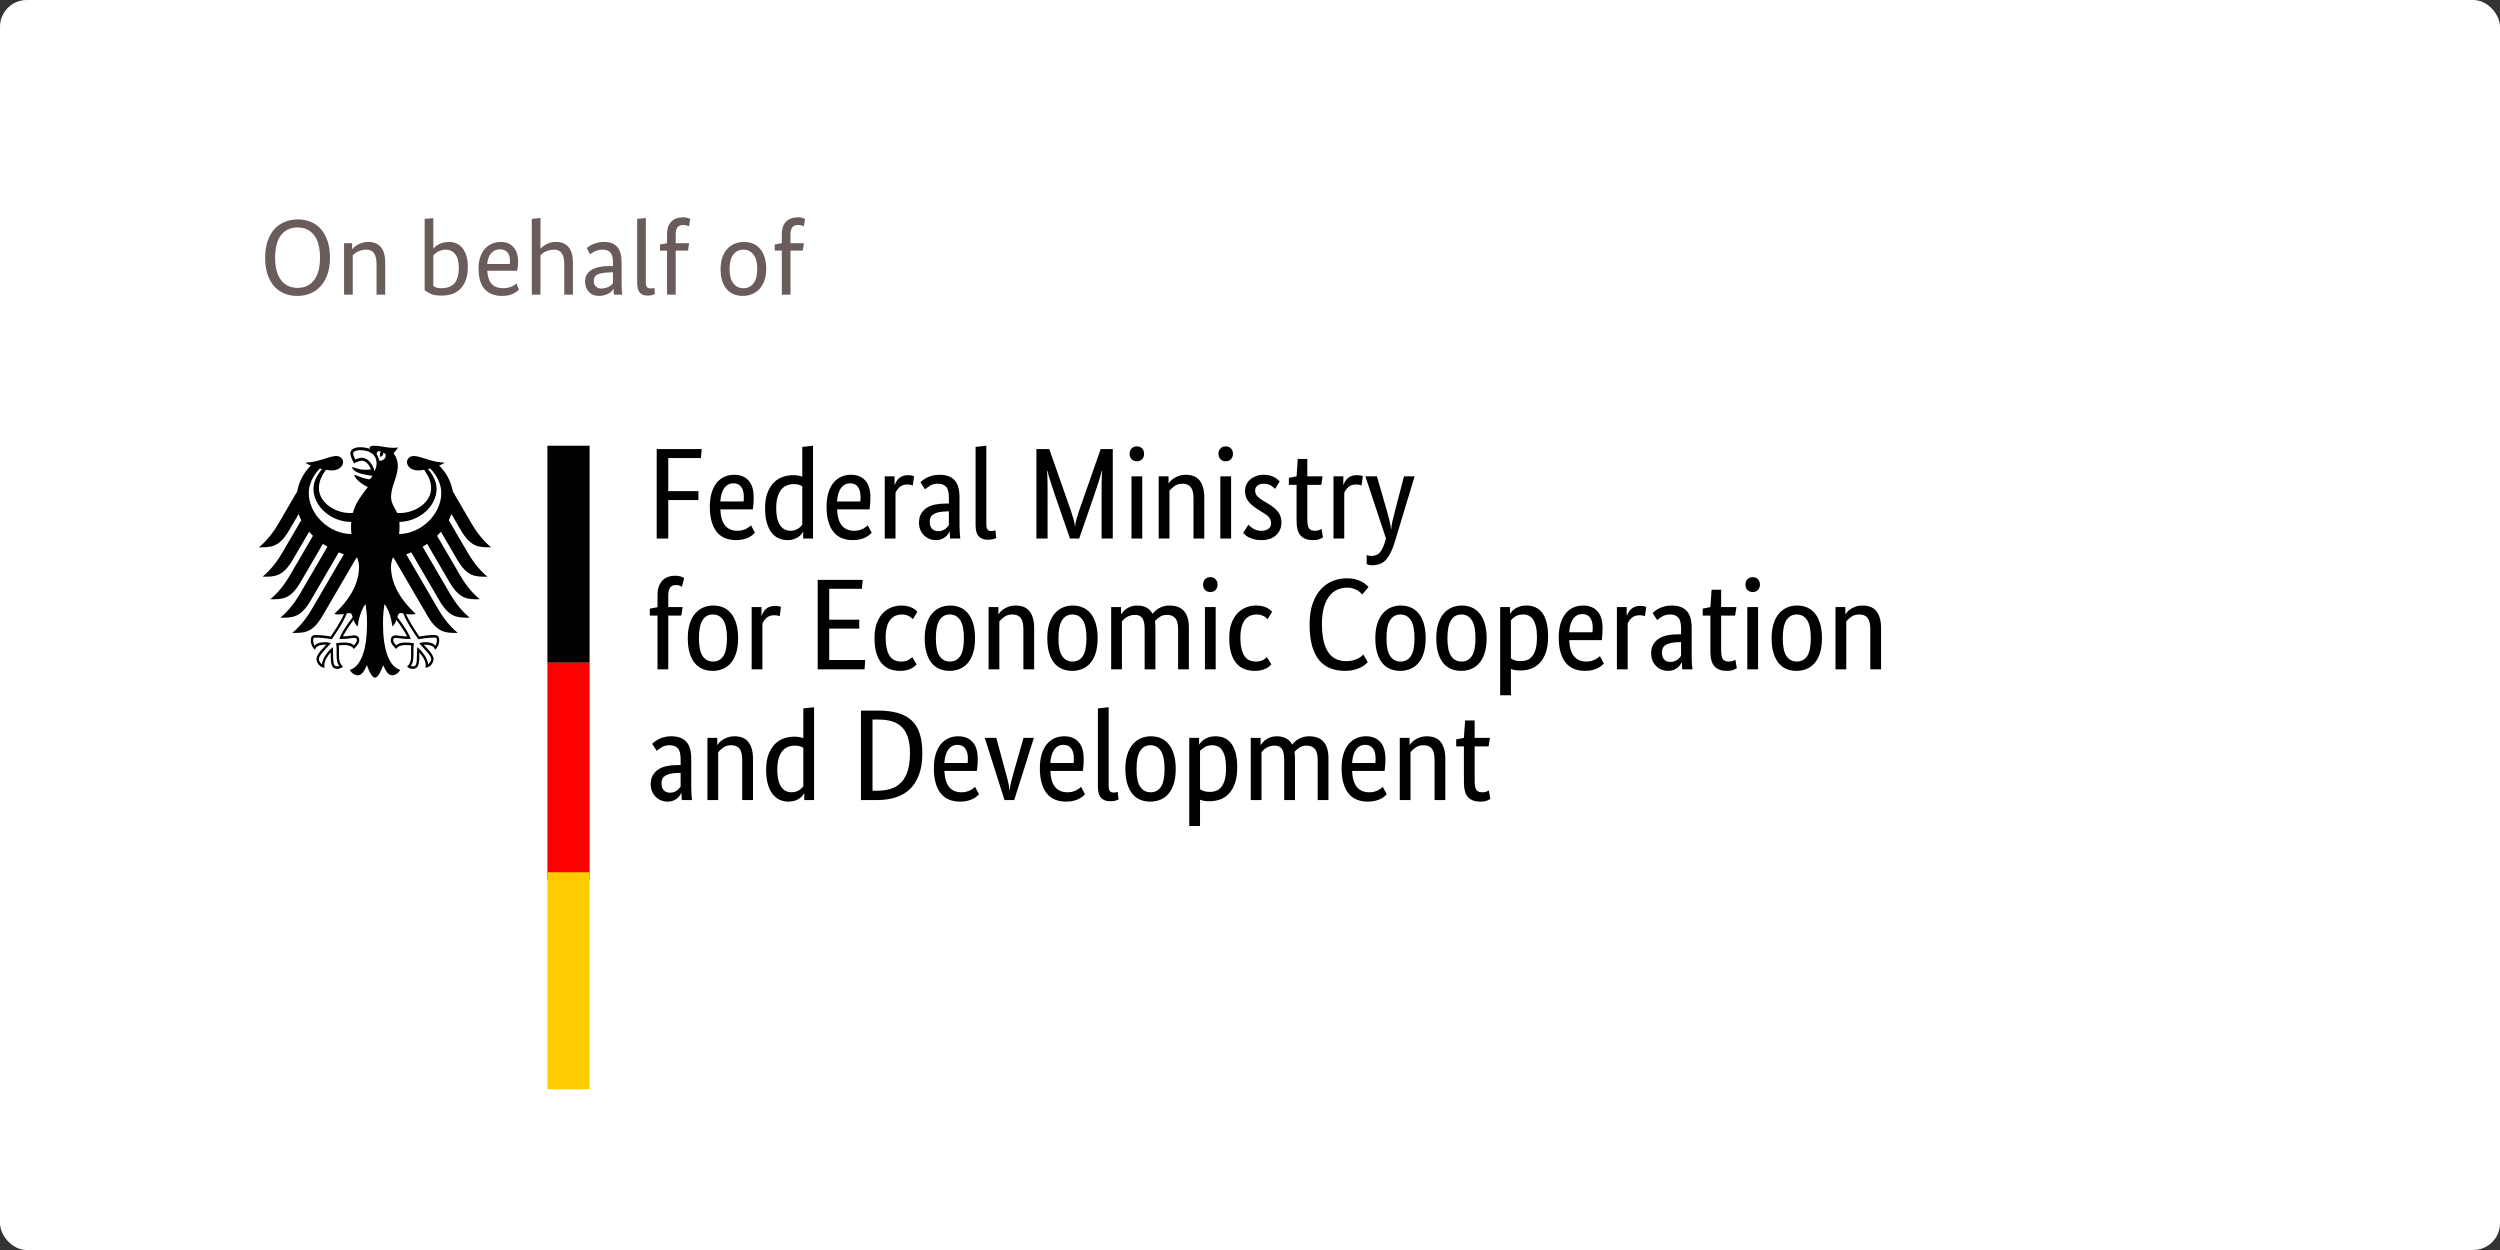
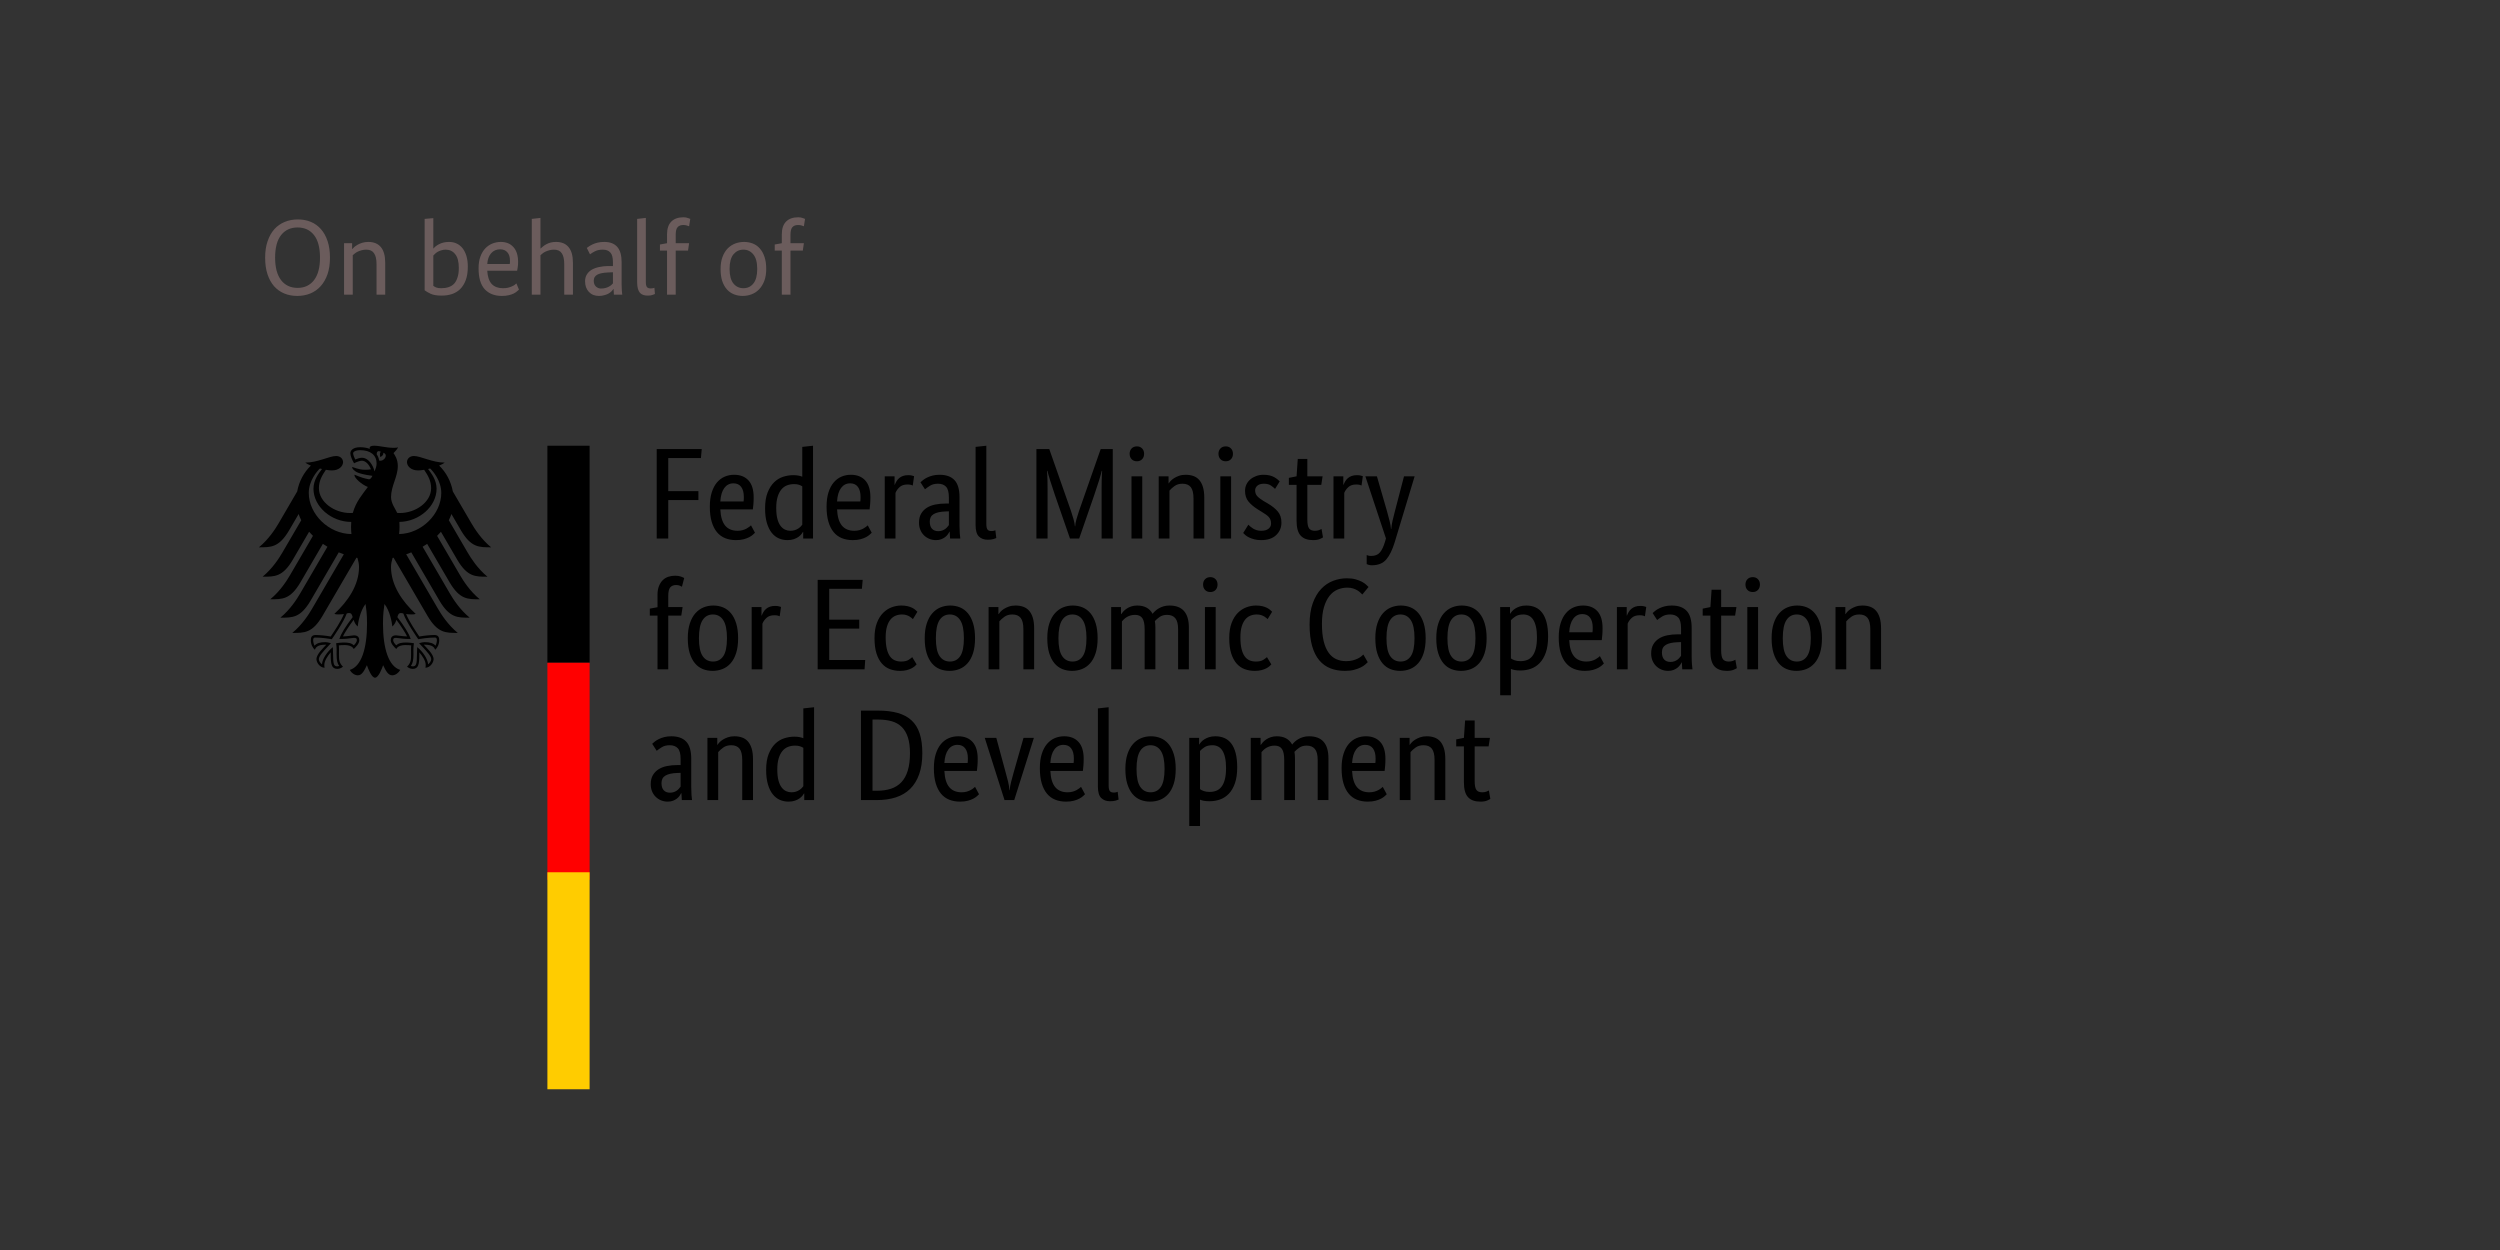
<svg xmlns="http://www.w3.org/2000/svg" width="280" height="140" viewBox="0 0 280 140" fill="none">
  <rect x="0" y="0" width="280" height="140" fill="#333333" stroke="none" />
-   <rect width="280" height="140" rx="3" fill="white" />
  <g clip-path="url(#clip0_5842_30409)">
    <path fill-rule="evenodd" clip-rule="evenodd" d="M51.624 59.4C52.764 61.331 53.657 61.299 55.004 61.299C53.89 60.383 53.152 59.212 52.801 58.612L50.717 55.044C50.513 53.927 49.976 52.91 49.185 52.144C49.453 52.036 49.676 51.921 49.81 51.813C48.45 51.813 47.103 51.073 46.361 51.073C45.885 51.073 45.579 51.379 45.579 51.782C45.609 52.231 46.041 52.688 46.84 52.688C47.02 52.688 47.251 52.663 47.505 52.618C47.937 53.264 48.285 53.846 48.285 54.679C48.285 56.241 46.542 57.459 44.781 57.459C44.681 57.459 44.587 57.454 44.487 57.447C44.328 57.059 43.797 56.409 43.797 55.671C43.797 54.428 44.554 53.414 44.554 52.185C44.554 51.42 44.206 50.947 44.073 50.75C44.288 50.535 44.524 50.272 44.58 50.09C44.454 50.149 44.304 50.156 44.088 50.156C43.244 50.156 42.556 49.921 41.885 49.921C41.502 49.921 41.4 50.047 41.4 50.168C41.398 50.206 41.404 50.244 41.416 50.279C41.276 50.22 41.13 50.177 40.981 50.149C40.771 50.107 40.557 50.087 40.343 50.088C39.529 50.088 39.239 50.454 39.239 50.767C39.239 51.032 39.434 51.517 39.655 51.886C39.972 51.715 40.354 51.599 40.528 51.599C40.962 51.599 41.346 52.041 41.549 52.563C41.259 52.601 41.202 52.614 40.909 52.614C40.115 52.614 39.575 52.31 39.464 52.31C39.454 52.31 39.432 52.316 39.432 52.335C39.432 52.455 39.658 52.769 40.1 52.942C40.685 53.171 41.56 53.267 41.706 53.293C41.706 53.32 41.558 53.616 41.392 53.673C41.359 53.685 41.323 53.686 41.289 53.677C40.678 53.548 40.509 53.493 39.734 53.178C39.711 53.169 39.696 53.184 39.696 53.211C39.696 53.538 40.489 54.263 41.2 54.541C40.606 55.351 39.866 56.182 39.516 57.447C39.418 57.455 39.32 57.459 39.222 57.459C37.462 57.459 35.718 56.241 35.718 54.679C35.718 53.846 36.067 53.263 36.498 52.617C36.752 52.663 36.982 52.688 37.164 52.688C37.963 52.688 38.395 52.231 38.425 51.782C38.425 51.379 38.12 51.073 37.642 51.073C36.901 51.073 35.554 51.813 34.192 51.813C34.327 51.922 34.55 52.036 34.817 52.145C34.027 52.911 33.49 53.928 33.286 55.044L31.205 58.612C30.854 59.211 30.114 60.383 29 61.299C30.348 61.299 31.24 61.331 32.38 59.399L33.448 57.57C33.527 57.807 33.624 58.039 33.739 58.266L31.615 61.905C31.262 62.508 30.53 63.67 29.41 64.59C30.758 64.59 31.651 64.624 32.791 62.694L34.619 59.559C34.756 59.715 34.899 59.868 35.05 60.014L32.472 64.436C32.117 65.041 31.389 66.2 30.268 67.12C31.615 67.12 32.508 67.154 33.648 65.224L36.161 60.912C36.328 61.024 36.497 61.133 36.673 61.235L33.602 66.496C33.248 67.101 32.52 68.256 31.399 69.18C32.746 69.18 33.639 69.213 34.779 67.284L37.939 61.865C38.127 61.941 38.316 62.015 38.508 62.081L34.938 68.203C34.589 68.799 33.844 69.977 32.735 70.887C34.081 70.887 34.975 70.92 36.114 68.99L39.92 62.466C39.959 62.473 39.997 62.479 40.035 62.487C40.138 62.841 40.211 63.169 40.211 63.498C40.211 65.548 38.955 67.358 37.447 68.756C37.544 68.802 37.712 68.817 37.867 68.817C38.179 68.817 38.379 68.799 38.521 68.773C38.171 69.624 37.421 70.722 37.041 71.29C36.486 71.188 35.924 71.131 35.361 71.121C34.868 71.121 34.812 71.428 34.812 71.703C34.812 72.182 35.022 72.562 35.265 72.774C35.356 72.53 35.54 72.204 36.448 72.204C36.466 72.204 36.497 72.206 36.54 72.209C36.275 72.525 35.443 73.245 35.443 73.825C35.443 74.209 35.836 74.786 36.354 74.786C36.324 74.662 36.327 74.548 36.327 74.462C36.327 73.993 36.715 73.442 37.044 73.058C37.034 73.173 37.04 73.161 37.04 73.295C37.04 74.405 37.133 74.916 37.791 74.916C38.114 74.916 38.337 74.725 38.413 74.668C37.986 74.248 37.964 73.916 37.964 73.294C37.964 73.131 37.966 72.973 37.968 72.754C37.972 72.598 37.965 72.442 37.946 72.287C38.181 72.252 38.277 72.252 38.458 72.252C38.458 72.252 39.392 72.172 39.618 72.694C39.872 72.444 40.241 72.092 40.241 71.705C40.241 71.448 40.127 71.158 39.645 71.158C39.462 71.158 38.889 71.277 38.41 71.277C38.538 70.972 39.112 70.072 39.61 69.419C39.685 69.672 39.802 69.945 40.063 70.169C40.1 69.75 40.329 68.423 40.941 67.647C41.012 68.17 41.108 68.709 41.108 69.842C41.108 72.602 40.489 74.641 39.174 75.031C39.346 75.349 39.707 75.636 40.083 75.636C40.563 75.636 40.825 75.052 41.093 74.502C41.232 74.908 41.616 75.903 42.001 75.903C42.387 75.903 42.772 74.908 42.911 74.503C43.177 75.052 43.44 75.636 43.921 75.636C44.296 75.636 44.658 75.348 44.829 75.03C43.514 74.641 42.894 72.602 42.894 69.842C42.894 68.709 42.99 68.17 43.061 67.647C43.675 68.423 43.905 69.75 43.94 70.169C44.201 69.945 44.319 69.672 44.394 69.419C44.891 70.072 45.465 70.972 45.594 71.277C45.114 71.277 44.54 71.158 44.358 71.158C43.877 71.158 43.764 71.448 43.764 71.705C43.764 72.092 44.133 72.444 44.386 72.694C44.61 72.172 45.547 72.252 45.547 72.252C45.727 72.252 45.822 72.252 46.059 72.287C46.037 72.423 46.035 72.611 46.037 72.754C46.039 72.972 46.039 73.131 46.04 73.293C46.04 73.916 46.018 74.248 45.591 74.668C45.667 74.725 45.89 74.916 46.213 74.916C46.87 74.916 46.965 74.404 46.965 73.295C46.965 73.161 46.969 73.173 46.959 73.058C47.288 73.442 47.676 73.992 47.676 74.462C47.676 74.548 47.681 74.662 47.649 74.786C48.167 74.786 48.562 74.209 48.562 73.825C48.562 73.245 47.73 72.525 47.463 72.209C47.506 72.206 47.538 72.204 47.554 72.204C48.464 72.204 48.647 72.53 48.739 72.774C48.981 72.562 49.191 72.182 49.191 71.703C49.191 71.428 49.136 71.121 48.643 71.121C48.173 71.121 47.456 71.194 46.962 71.29C46.582 70.722 45.834 69.624 45.483 68.773C45.624 68.799 45.826 68.817 46.137 68.817C46.293 68.817 46.46 68.802 46.557 68.756C45.048 67.358 43.793 65.548 43.793 63.498C43.793 63.169 43.865 62.841 43.969 62.487C44.005 62.479 44.045 62.473 44.083 62.466L47.889 68.99C49.029 70.919 49.922 70.887 51.269 70.887C50.159 69.977 49.415 68.8 49.066 68.203L45.494 62.081C45.688 62.015 45.878 61.941 46.066 61.865L49.224 67.284C50.364 69.213 51.257 69.18 52.605 69.18C51.483 68.257 50.755 67.101 50.401 66.496L47.334 61.236C47.507 61.133 47.677 61.025 47.842 60.913L50.357 65.224C51.497 67.155 52.39 67.121 53.737 67.121C52.616 66.201 51.888 65.043 51.534 64.437L48.955 60.015C49.106 59.869 49.251 59.716 49.386 59.56L51.215 62.695C52.354 64.624 53.248 64.591 54.594 64.591C53.474 63.67 52.744 62.509 52.389 61.906L50.268 58.266C50.382 58.039 50.478 57.807 50.559 57.57L51.625 59.399L51.624 59.4ZM34.582 55.21C34.582 53.851 35.504 52.775 35.83 52.472C35.908 52.492 35.986 52.512 36.064 52.529C35.718 52.982 35.109 53.738 35.109 54.739C35.109 56.729 37.093 58.456 39.34 58.456C39.325 58.633 39.317 58.812 39.317 58.99C39.317 59.284 39.333 59.557 39.36 59.814C36.819 59.797 34.582 57.589 34.582 55.21ZM38.025 71.519L38.01 71.565H38.055C38.767 71.565 39.115 71.51 39.346 71.473C39.465 71.458 39.552 71.443 39.646 71.443C39.83 71.443 39.971 71.463 39.971 71.705C39.971 71.868 39.793 72.127 39.621 72.277C39.357 72.012 38.993 71.96 38.459 71.96C38.209 71.96 37.881 72.007 37.707 72.034L37.678 72.038L37.647 72.043L37.657 72.131C37.678 72.291 37.704 72.487 37.704 72.753L37.7 72.994L37.697 73.293C37.697 73.942 37.781 74.312 37.993 74.592C37.928 74.616 37.86 74.629 37.792 74.632C37.416 74.632 37.306 74.456 37.306 73.295C37.306 73.06 37.295 72.842 37.287 72.697L37.276 72.481L37.229 72.52C36.67 72.977 36.094 73.793 36.06 74.403C35.891 74.287 35.709 74.025 35.709 73.825C35.709 73.493 36.176 72.993 36.718 72.413L37.028 72.08L37.068 72.038L36.965 72.012C36.797 71.959 36.624 71.928 36.449 71.919C35.842 71.919 35.464 72.043 35.229 72.315C35.144 72.185 35.074 71.881 35.074 71.703C35.074 71.587 35.095 71.507 35.139 71.46C35.191 71.406 35.273 71.406 35.346 71.406H35.361C36.029 71.406 36.829 71.534 37.141 71.587L37.16 71.592L37.171 71.576C37.226 71.499 38.499 69.679 38.831 68.716C38.918 68.677 39.012 68.659 39.106 68.662C39.357 68.662 39.427 68.843 39.498 69.121C38.702 70.158 38.205 70.965 38.025 71.518V71.519ZM44.899 68.662C45.033 68.662 45.097 68.685 45.175 68.716C45.506 69.68 46.781 71.499 46.835 71.576L46.846 71.592L46.865 71.587C47.178 71.534 47.976 71.406 48.644 71.406H48.66C48.731 71.406 48.814 71.406 48.866 71.46C48.91 71.507 48.931 71.587 48.931 71.703C48.931 71.881 48.861 72.185 48.776 72.315C48.542 72.043 48.163 71.919 47.555 71.919C47.372 71.919 47.156 71.978 47.04 72.012L46.992 72.022L46.936 72.038L47.288 72.413C47.828 72.993 48.297 73.493 48.297 73.825C48.297 74.026 48.114 74.286 47.947 74.403C47.91 73.793 47.335 72.978 46.776 72.52L46.728 72.483L46.719 72.697C46.711 72.842 46.699 73.061 46.699 73.295C46.699 74.455 46.588 74.632 46.213 74.632C46.145 74.629 46.077 74.616 46.013 74.592C46.224 74.312 46.308 73.942 46.308 73.293L46.304 72.994L46.301 72.753C46.301 72.487 46.327 72.291 46.347 72.131L46.358 72.043L46.299 72.034C46.05 71.993 45.799 71.968 45.547 71.96C45.011 71.96 44.649 72.012 44.386 72.277C44.212 72.126 44.034 71.868 44.034 71.705C44.034 71.462 44.175 71.443 44.359 71.443C44.453 71.443 44.54 71.458 44.66 71.474C44.89 71.51 45.237 71.566 45.951 71.566H45.995L45.981 71.519C45.799 70.964 45.303 70.158 44.507 69.122C44.578 68.843 44.649 68.662 44.899 68.662ZM41.948 52.799C41.865 52.437 41.707 52.099 41.485 51.81C41.29 51.562 40.965 51.268 40.529 51.268C40.33 51.268 39.996 51.368 39.783 51.464C39.704 51.309 39.549 50.936 39.549 50.768C39.549 50.595 39.822 50.42 40.344 50.42C41.493 50.42 42.179 50.975 42.179 51.908C42.179 52.236 42.058 52.534 41.948 52.799ZM42.464 51.586C42.426 51.331 42.331 51.088 42.187 50.879C42.195 50.638 42.287 50.408 42.649 50.597C42.453 50.812 42.604 51.192 42.604 51.192C42.604 51.192 43.006 50.993 42.922 50.71C43.517 50.862 43.089 51.717 42.465 51.586H42.464ZM44.7 59.814C44.731 59.541 44.747 59.266 44.747 58.99C44.747 58.836 44.749 58.658 44.732 58.455C46.951 58.421 48.897 56.709 48.897 54.739C48.897 53.738 48.286 52.982 47.943 52.529C48.019 52.512 48.097 52.492 48.176 52.472C48.502 52.775 49.423 53.851 49.423 55.21C49.423 57.572 47.219 59.766 44.7 59.814Z" fill="black" />
    <path fill-rule="evenodd" clip-rule="evenodd" d="M61.308 74.227H66.036V49.921H61.308V74.227Z" fill="black" />
    <path fill-rule="evenodd" clip-rule="evenodd" d="M61.308 98.532H66.036V74.227H61.308V98.532Z" fill="#FF0000" />
    <path fill-rule="evenodd" clip-rule="evenodd" d="M61.308 122H66.036V97.694H61.308V122Z" fill="#FFCC00" />
    <path d="M73.551 60.319V50.299H78.594L78.504 51.301H74.845V55.004H78.222V56.006H74.845V60.319H73.551ZM84.41 55.701C84.41 56.001 84.4 56.26 84.38 56.478C84.36 56.696 84.34 56.887 84.32 57.052H80.676C80.716 57.875 80.897 58.48 81.219 58.867C81.541 59.254 82.005 59.448 82.61 59.448C82.818 59.448 83.007 59.424 83.175 59.375C83.344 59.327 83.49 59.269 83.614 59.201C83.738 59.133 83.842 59.065 83.926 58.998C84.011 58.93 84.073 58.877 84.112 58.838L84.558 59.666C84.509 59.714 84.434 59.784 84.335 59.876C84.236 59.968 84.102 60.06 83.934 60.152C83.765 60.244 83.557 60.324 83.309 60.392C83.061 60.46 82.769 60.493 82.431 60.493C81.985 60.493 81.581 60.421 81.219 60.276C80.857 60.13 80.55 59.905 80.297 59.6C80.044 59.295 79.848 58.908 79.709 58.438C79.57 57.969 79.501 57.405 79.501 56.747C79.501 56.127 79.573 55.592 79.717 55.142C79.861 54.692 80.056 54.321 80.304 54.031C80.552 53.74 80.84 53.525 81.167 53.385C81.494 53.244 81.846 53.174 82.223 53.174C82.907 53.174 83.443 53.385 83.829 53.806C84.216 54.227 84.41 54.859 84.41 55.701ZM82.149 54.133C81.722 54.133 81.38 54.307 81.122 54.655C80.865 55.004 80.716 55.507 80.676 56.166H83.279C83.289 56.117 83.296 56.047 83.302 55.955C83.306 55.863 83.309 55.764 83.309 55.657C83.309 55.173 83.21 54.798 83.011 54.532C82.813 54.266 82.525 54.133 82.149 54.133ZM85.689 56.935C85.689 56.229 85.783 55.638 85.972 55.164C86.16 54.689 86.403 54.307 86.7 54.016C86.998 53.726 87.335 53.52 87.712 53.399C88.089 53.278 88.465 53.218 88.842 53.218C89.07 53.218 89.269 53.235 89.437 53.269C89.606 53.302 89.745 53.343 89.854 53.392V50.052L91.058 49.921V60.319H89.958V59.579H89.928C89.898 59.637 89.844 59.717 89.764 59.818C89.685 59.92 89.576 60.022 89.437 60.123C89.298 60.225 89.125 60.312 88.917 60.385C88.708 60.457 88.465 60.493 88.188 60.493C87.851 60.493 87.531 60.428 87.228 60.297C86.926 60.167 86.661 59.959 86.432 59.673C86.204 59.387 86.024 59.02 85.89 58.569C85.756 58.119 85.689 57.575 85.689 56.935ZM88.515 59.448C88.703 59.448 88.872 59.424 89.021 59.375C89.169 59.327 89.298 59.266 89.407 59.194C89.516 59.121 89.608 59.046 89.683 58.969C89.757 58.891 89.814 58.823 89.854 58.765V54.467C89.745 54.399 89.618 54.341 89.475 54.292C89.331 54.244 89.15 54.22 88.931 54.22C88.654 54.22 88.394 54.266 88.151 54.358C87.907 54.45 87.697 54.602 87.518 54.815C87.34 55.028 87.199 55.304 87.094 55.643C86.99 55.982 86.938 56.398 86.938 56.892C86.938 57.376 86.98 57.78 87.065 58.105C87.149 58.429 87.266 58.69 87.414 58.889C87.563 59.087 87.732 59.23 87.92 59.317C88.108 59.404 88.307 59.448 88.515 59.448ZM97.484 55.701C97.484 56.001 97.474 56.26 97.454 56.478C97.434 56.696 97.415 56.887 97.395 57.052H93.751C93.79 57.875 93.971 58.48 94.294 58.867C94.616 59.254 95.079 59.448 95.684 59.448C95.893 59.448 96.081 59.424 96.25 59.375C96.418 59.327 96.564 59.269 96.688 59.201C96.812 59.133 96.916 59.065 97.001 58.998C97.085 58.93 97.147 58.877 97.187 58.838L97.633 59.666C97.583 59.714 97.509 59.784 97.41 59.876C97.311 59.968 97.177 60.06 97.008 60.152C96.84 60.244 96.631 60.324 96.383 60.392C96.136 60.46 95.843 60.493 95.506 60.493C95.06 60.493 94.656 60.421 94.294 60.276C93.932 60.13 93.624 59.905 93.371 59.6C93.118 59.295 92.923 58.908 92.784 58.438C92.645 57.969 92.576 57.405 92.576 56.747C92.576 56.127 92.648 55.592 92.791 55.142C92.935 54.692 93.131 54.321 93.379 54.031C93.627 53.74 93.914 53.525 94.242 53.385C94.569 53.244 94.921 53.174 95.298 53.174C95.982 53.174 96.517 53.385 96.904 53.806C97.291 54.227 97.484 54.859 97.484 55.701ZM95.223 54.133C94.797 54.133 94.455 54.307 94.197 54.655C93.939 55.004 93.79 55.507 93.751 56.166H96.354C96.364 56.117 96.371 56.047 96.376 55.955C96.381 55.863 96.383 55.764 96.383 55.657C96.383 55.173 96.284 54.798 96.086 54.532C95.888 54.266 95.6 54.133 95.223 54.133ZM102.229 54.379C102.199 54.36 102.135 54.336 102.036 54.307C101.937 54.278 101.803 54.263 101.634 54.263C101.257 54.263 100.962 54.362 100.749 54.561C100.536 54.76 100.385 54.975 100.295 55.207V60.319H99.091V53.348H100.191V54.292H100.221C100.271 54.157 100.335 54.024 100.414 53.893C100.494 53.762 100.593 53.646 100.712 53.544C100.831 53.443 100.972 53.363 101.136 53.305C101.299 53.247 101.495 53.218 101.723 53.218C101.892 53.218 102.028 53.232 102.132 53.261C102.237 53.29 102.318 53.314 102.378 53.334L102.229 54.379ZM102.928 58.547C102.928 58.141 103.008 57.802 103.166 57.531C103.325 57.26 103.538 57.04 103.806 56.87C104.073 56.701 104.388 56.58 104.75 56.507C105.112 56.434 105.496 56.398 105.903 56.398H106.275V55.73C106.275 55.139 106.168 54.733 105.955 54.51C105.742 54.288 105.442 54.176 105.055 54.176C104.698 54.176 104.401 54.251 104.163 54.401C103.925 54.551 103.736 54.684 103.597 54.801L103.092 54.016C103.171 53.939 103.273 53.852 103.397 53.755C103.521 53.658 103.672 53.566 103.85 53.479C104.029 53.392 104.232 53.319 104.46 53.261C104.688 53.203 104.946 53.174 105.234 53.174C105.968 53.174 106.523 53.373 106.9 53.77C107.276 54.166 107.465 54.806 107.465 55.687V58.867C107.465 59.167 107.475 59.46 107.495 59.745C107.515 60.031 107.534 60.222 107.554 60.319H106.409L106.364 59.55H106.334C106.295 59.637 106.235 59.736 106.156 59.847C106.077 59.959 105.977 60.06 105.858 60.152C105.739 60.244 105.596 60.324 105.427 60.392C105.259 60.46 105.06 60.493 104.832 60.493C104.564 60.493 104.314 60.445 104.081 60.348C103.848 60.252 103.645 60.116 103.471 59.942C103.298 59.767 103.164 59.562 103.07 59.324C102.975 59.087 102.928 58.828 102.928 58.547ZM105.085 59.492C105.254 59.492 105.402 59.467 105.531 59.419C105.66 59.37 105.772 59.312 105.866 59.245C105.96 59.177 106.039 59.102 106.104 59.019C106.168 58.937 106.225 58.867 106.275 58.809V57.27L105.888 57.284C105.313 57.303 104.877 57.4 104.579 57.575C104.282 57.749 104.133 58.03 104.133 58.417C104.133 58.775 104.217 59.044 104.386 59.223C104.554 59.402 104.787 59.492 105.085 59.492ZM110.47 58.693C110.47 58.983 110.512 59.186 110.596 59.303C110.68 59.419 110.826 59.477 111.035 59.477C111.144 59.477 111.236 59.467 111.31 59.448C111.384 59.428 111.441 59.409 111.481 59.39L111.585 60.261C111.526 60.29 111.416 60.329 111.258 60.377C111.099 60.426 110.886 60.45 110.618 60.45C110.212 60.45 109.884 60.329 109.637 60.087C109.389 59.845 109.265 59.414 109.265 58.794V50.052L110.47 49.921V58.693ZM124.63 50.299V60.319H123.38V55.556C123.38 55.256 123.38 54.96 123.38 54.67C123.38 54.379 123.383 54.108 123.388 53.857C123.393 53.605 123.4 53.382 123.41 53.189C123.42 52.995 123.43 52.845 123.44 52.738H123.395C123.346 52.961 123.244 53.322 123.09 53.82C122.937 54.319 122.761 54.854 122.562 55.425L120.867 60.319H119.84L118.145 55.425C117.946 54.854 117.77 54.319 117.617 53.82C117.463 53.322 117.361 52.961 117.312 52.738H117.267C117.277 52.855 117.287 53.01 117.297 53.203C117.307 53.397 117.314 53.617 117.319 53.864C117.324 54.111 117.327 54.379 117.327 54.67C117.327 54.96 117.327 55.256 117.327 55.556V60.319H116.077V50.299H117.52L119.944 57.211C120.054 57.531 120.15 57.843 120.234 58.148C120.319 58.453 120.371 58.717 120.391 58.94H120.42C120.43 58.717 120.477 58.456 120.562 58.155C120.646 57.855 120.743 57.545 120.852 57.226L123.276 50.299H124.63ZM127.932 60.319H126.727V53.348H127.932V60.319ZM127.337 51.664C127.089 51.664 126.89 51.586 126.742 51.431C126.594 51.276 126.518 51.073 126.518 50.822C126.518 50.58 126.594 50.381 126.742 50.226C126.89 50.071 127.089 49.994 127.337 49.994C127.575 49.994 127.768 50.071 127.917 50.226C128.066 50.381 128.14 50.58 128.14 50.822C128.14 51.073 128.066 51.276 127.917 51.431C127.768 51.586 127.575 51.664 127.337 51.664ZM133.673 60.319V55.832C133.673 55.241 133.571 54.818 133.368 54.561C133.165 54.304 132.855 54.176 132.439 54.176C132.082 54.176 131.785 54.263 131.547 54.438C131.309 54.612 131.12 54.781 130.981 54.946V60.319H129.776V53.348H130.877V54.133H130.907C130.937 54.075 131.001 53.99 131.1 53.878C131.2 53.767 131.329 53.66 131.487 53.559C131.646 53.457 131.834 53.368 132.052 53.29C132.27 53.213 132.518 53.174 132.796 53.174C133.113 53.174 133.4 53.22 133.659 53.312C133.916 53.404 134.135 53.552 134.313 53.755C134.491 53.958 134.63 54.222 134.729 54.546C134.828 54.871 134.879 55.27 134.879 55.745V60.319H133.673ZM137.883 60.319H136.678V53.348H137.883V60.319ZM137.288 51.664C137.04 51.664 136.841 51.586 136.693 51.431C136.545 51.276 136.469 51.073 136.469 50.822C136.469 50.58 136.545 50.381 136.693 50.226C136.841 50.071 137.04 49.994 137.288 49.994C137.526 49.994 137.719 50.071 137.868 50.226C138.017 50.381 138.091 50.58 138.091 50.822C138.091 51.073 138.017 51.276 137.868 51.431C137.719 51.586 137.526 51.664 137.288 51.664ZM142.806 54.757C142.727 54.67 142.583 54.551 142.375 54.401C142.167 54.251 141.893 54.176 141.557 54.176C141.24 54.176 140.997 54.249 140.828 54.394C140.66 54.539 140.575 54.714 140.575 54.917C140.575 55.178 140.652 55.394 140.805 55.563C140.96 55.733 141.195 55.914 141.512 56.108L141.959 56.369C142.445 56.65 142.826 56.952 143.104 57.277C143.382 57.601 143.521 58.02 143.521 58.533C143.521 59.085 143.325 59.55 142.933 59.927C142.542 60.305 141.978 60.493 141.244 60.493C140.957 60.493 140.703 60.465 140.487 60.406C140.268 60.348 140.077 60.281 139.913 60.203C139.75 60.126 139.613 60.041 139.504 59.949C139.396 59.857 139.306 59.772 139.237 59.695L139.817 58.765C139.876 58.823 139.947 58.891 140.031 58.969C140.117 59.046 140.219 59.121 140.337 59.194C140.456 59.266 140.591 59.327 140.738 59.375C140.888 59.424 141.061 59.448 141.259 59.448C141.616 59.448 141.89 59.37 142.078 59.215C142.265 59.061 142.36 58.872 142.36 58.649C142.36 58.484 142.337 58.342 142.294 58.221C142.249 58.1 142.182 57.991 142.092 57.894C142.003 57.797 141.893 57.705 141.765 57.618C141.636 57.531 141.488 57.434 141.319 57.328L140.873 57.052C140.427 56.771 140.077 56.476 139.824 56.166C139.572 55.856 139.445 55.459 139.445 54.975C139.445 54.714 139.497 54.474 139.601 54.256C139.705 54.038 139.852 53.849 140.04 53.69C140.227 53.53 140.45 53.404 140.701 53.312C140.955 53.22 141.224 53.174 141.512 53.174C141.789 53.174 142.028 53.201 142.226 53.254C142.424 53.307 142.595 53.375 142.739 53.457C142.884 53.54 143.002 53.622 143.097 53.704C143.191 53.786 143.268 53.857 143.327 53.915L142.806 54.757ZM147.983 54.307H146.421V58.17C146.421 58.664 146.485 59 146.615 59.179C146.743 59.358 146.961 59.448 147.268 59.448C147.447 59.448 147.601 59.424 147.73 59.375C147.859 59.327 147.953 59.283 148.012 59.245L148.176 60.188C148.126 60.227 148.007 60.288 147.82 60.37C147.631 60.452 147.377 60.493 147.06 60.493C146.445 60.493 145.984 60.327 145.678 59.992C145.369 59.658 145.216 59.104 145.216 58.33V54.307H144.353V53.523L145.216 53.348L145.35 51.402H146.421V53.348H148.131L147.983 54.307ZM152.49 54.379C152.46 54.36 152.395 54.336 152.296 54.307C152.197 54.278 152.063 54.263 151.895 54.263C151.518 54.263 151.222 54.362 151.01 54.561C150.796 54.76 150.645 54.975 150.556 55.207V60.319H149.352V53.348H150.452V54.292H150.481C150.53 54.157 150.596 54.024 150.675 53.893C150.755 53.762 150.853 53.646 150.972 53.544C151.092 53.443 151.233 53.363 151.396 53.305C151.56 53.247 151.756 53.218 151.984 53.218C152.152 53.218 152.288 53.232 152.392 53.261C152.497 53.29 152.579 53.314 152.638 53.334L152.49 54.379ZM158.439 53.348L156.208 60.726C155.95 61.578 155.636 62.222 155.264 62.657C154.892 63.093 154.354 63.311 153.65 63.311C153.501 63.311 153.377 63.294 153.278 63.26C153.179 63.226 153.11 63.2 153.07 63.18V62.164C153.119 62.183 153.183 62.205 153.263 62.229C153.342 62.253 153.446 62.265 153.575 62.265C154.002 62.265 154.326 62.135 154.55 61.873C154.773 61.612 154.964 61.21 155.123 60.668L155.227 60.305L152.921 53.348H154.215L155.331 57.211C155.44 57.608 155.539 57.979 155.627 58.322C155.717 58.666 155.772 58.974 155.791 59.245H155.821C155.841 58.974 155.888 58.669 155.962 58.33C156.038 57.991 156.13 57.623 156.238 57.226L157.249 53.348H158.439ZM76.303 68.951H74.845V74.964H73.641V68.951H72.778V68.167L73.641 68.008V66.613C73.641 66.236 73.695 65.912 73.804 65.641C73.913 65.369 74.057 65.147 74.236 64.972C74.414 64.798 74.622 64.672 74.86 64.595C75.098 64.517 75.351 64.479 75.619 64.479C75.877 64.479 76.095 64.513 76.273 64.58C76.452 64.648 76.571 64.701 76.63 64.74L76.377 65.713C76.318 65.674 76.234 65.633 76.125 65.59C76.016 65.546 75.882 65.524 75.723 65.524C75.435 65.524 75.217 65.611 75.069 65.786C74.92 65.96 74.845 66.279 74.845 66.744V67.993H76.452L76.303 68.951ZM77.032 71.478C77.032 70.84 77.109 70.288 77.263 69.823C77.416 69.358 77.624 68.978 77.887 68.683C78.15 68.388 78.453 68.17 78.794 68.029C79.137 67.889 79.501 67.819 79.888 67.819C80.284 67.819 80.651 67.889 80.989 68.029C81.326 68.17 81.618 68.388 81.866 68.683C82.114 68.978 82.31 69.358 82.454 69.823C82.597 70.288 82.669 70.84 82.669 71.478C82.669 72.127 82.595 72.684 82.446 73.149C82.297 73.613 82.092 73.993 81.829 74.289C81.566 74.584 81.261 74.799 80.914 74.935C80.567 75.07 80.2 75.138 79.814 75.138C79.417 75.138 79.05 75.07 78.713 74.935C78.376 74.799 78.083 74.584 77.835 74.289C77.587 73.993 77.391 73.616 77.248 73.156C77.104 72.696 77.032 72.137 77.032 71.478ZM81.42 71.478C81.42 70.549 81.281 69.874 81.003 69.453C80.726 69.031 80.339 68.821 79.843 68.821C79.347 68.821 78.963 69.031 78.691 69.453C78.418 69.874 78.281 70.549 78.281 71.478C78.281 72.408 78.42 73.076 78.698 73.483C78.975 73.889 79.362 74.093 79.858 74.093C80.354 74.093 80.738 73.889 81.011 73.483C81.284 73.076 81.42 72.408 81.42 71.478ZM87.325 69.024C87.295 69.005 87.231 68.981 87.132 68.951C87.032 68.923 86.899 68.908 86.73 68.908C86.353 68.908 86.058 69.007 85.845 69.206C85.632 69.404 85.481 69.62 85.391 69.852V74.964H84.186V67.993H85.287V68.937H85.317C85.367 68.801 85.431 68.668 85.51 68.538C85.59 68.407 85.689 68.291 85.808 68.189C85.927 68.087 86.068 68.008 86.232 67.95C86.395 67.891 86.591 67.862 86.819 67.862C86.988 67.862 87.124 67.877 87.228 67.906C87.332 67.935 87.414 67.959 87.474 67.978L87.325 69.024ZM96.532 65.945H92.873V69.402H96.235V70.404H92.873V73.918H96.904L96.83 74.964H91.579V64.943H96.621L96.532 65.945ZM102.244 69.344C102.214 69.315 102.167 69.271 102.103 69.213C102.038 69.155 101.956 69.097 101.857 69.039C101.758 68.981 101.639 68.93 101.5 68.886C101.361 68.843 101.203 68.821 101.024 68.821C100.766 68.821 100.526 68.867 100.303 68.959C100.08 69.051 99.886 69.198 99.723 69.402C99.559 69.605 99.43 69.869 99.336 70.193C99.242 70.518 99.195 70.912 99.195 71.377C99.195 71.89 99.237 72.321 99.321 72.669C99.405 73.018 99.522 73.296 99.671 73.504C99.82 73.713 100 73.863 100.214 73.954C100.427 74.047 100.662 74.093 100.92 74.093C101.287 74.093 101.567 74.03 101.761 73.904C101.954 73.778 102.09 73.676 102.17 73.599L102.66 74.412C102.611 74.47 102.539 74.54 102.445 74.623C102.351 74.705 102.229 74.785 102.08 74.862C101.932 74.94 101.751 75.005 101.538 75.058C101.324 75.112 101.079 75.138 100.801 75.138C100.405 75.138 100.033 75.075 99.686 74.949C99.338 74.824 99.036 74.615 98.778 74.325C98.52 74.034 98.317 73.657 98.168 73.192C98.02 72.728 97.945 72.151 97.945 71.464C97.945 70.796 98.034 70.23 98.213 69.765C98.391 69.3 98.625 68.925 98.912 68.639C99.2 68.354 99.519 68.145 99.872 68.015C100.224 67.884 100.578 67.819 100.935 67.819C101.203 67.819 101.438 67.843 101.642 67.891C101.845 67.94 102.018 68 102.162 68.073C102.306 68.145 102.425 68.223 102.519 68.305C102.613 68.388 102.69 68.458 102.75 68.516L102.244 69.344ZM103.568 71.478C103.568 70.84 103.645 70.288 103.798 69.823C103.952 69.358 104.16 68.978 104.423 68.683C104.686 68.388 104.988 68.17 105.331 68.029C105.673 67.889 106.037 67.819 106.424 67.819C106.82 67.819 107.187 67.889 107.524 68.029C107.861 68.17 108.154 68.388 108.402 68.683C108.65 68.978 108.846 69.358 108.99 69.823C109.133 70.288 109.205 70.84 109.205 71.478C109.205 72.127 109.131 72.684 108.982 73.149C108.833 73.613 108.628 73.993 108.365 74.289C108.102 74.584 107.797 74.799 107.45 74.935C107.103 75.07 106.736 75.138 106.349 75.138C105.953 75.138 105.586 75.07 105.249 74.935C104.911 74.799 104.619 74.584 104.371 74.289C104.123 73.993 103.927 73.616 103.784 73.156C103.64 72.696 103.568 72.137 103.568 71.478ZM107.956 71.478C107.956 70.549 107.817 69.874 107.539 69.453C107.262 69.031 106.875 68.821 106.379 68.821C105.883 68.821 105.499 69.031 105.226 69.453C104.954 69.874 104.817 70.549 104.817 71.478C104.817 72.408 104.956 73.076 105.234 73.483C105.511 73.889 105.898 74.093 106.394 74.093C106.89 74.093 107.274 73.889 107.547 73.483C107.819 73.076 107.956 72.408 107.956 71.478ZM114.619 74.964V70.476C114.619 69.886 114.518 69.462 114.315 69.206C114.111 68.949 113.801 68.821 113.385 68.821C113.028 68.821 112.73 68.908 112.492 69.082C112.254 69.257 112.066 69.426 111.927 69.591V74.964H110.722V67.993H111.823V68.777H111.853C111.883 68.719 111.947 68.635 112.046 68.523C112.145 68.412 112.274 68.305 112.433 68.204C112.592 68.102 112.78 68.012 112.998 67.935C113.216 67.857 113.464 67.819 113.742 67.819C114.059 67.819 114.347 67.865 114.605 67.957C114.862 68.049 115.081 68.196 115.259 68.4C115.438 68.603 115.576 68.867 115.676 69.191C115.775 69.516 115.824 69.915 115.824 70.389V74.964H114.619ZM117.297 71.478C117.297 70.84 117.374 70.288 117.527 69.823C117.681 69.358 117.889 68.978 118.152 68.683C118.415 68.388 118.717 68.17 119.059 68.029C119.402 67.889 119.766 67.819 120.153 67.819C120.549 67.819 120.916 67.889 121.253 68.029C121.59 68.17 121.883 68.388 122.131 68.683C122.379 68.978 122.575 69.358 122.719 69.823C122.862 70.288 122.934 70.84 122.934 71.478C122.934 72.127 122.86 72.684 122.711 73.149C122.562 73.613 122.357 73.993 122.094 74.289C121.831 74.584 121.526 74.799 121.179 74.935C120.832 75.07 120.465 75.138 120.078 75.138C119.682 75.138 119.315 75.07 118.978 74.935C118.641 74.799 118.348 74.584 118.1 74.289C117.852 73.993 117.656 73.616 117.513 73.156C117.369 72.696 117.297 72.137 117.297 71.478ZM121.685 71.478C121.685 70.549 121.546 69.874 121.268 69.453C120.991 69.031 120.604 68.821 120.108 68.821C119.612 68.821 119.228 69.031 118.955 69.453C118.683 69.874 118.546 70.549 118.546 71.478C118.546 72.408 118.685 73.076 118.963 73.483C119.24 73.889 119.627 74.093 120.123 74.093C120.619 74.093 121.003 73.889 121.276 73.483C121.548 73.076 121.685 72.408 121.685 71.478ZM128.2 74.964V70.476C128.2 69.905 128.115 69.494 127.947 69.242C127.778 68.99 127.505 68.865 127.128 68.865C126.931 68.865 126.754 68.889 126.601 68.937C126.447 68.986 126.31 69.046 126.192 69.118C126.072 69.191 125.969 69.271 125.879 69.358C125.79 69.445 125.716 69.523 125.656 69.591V74.964H124.451V67.993H125.552V68.777H125.582C125.632 68.7 125.706 68.605 125.805 68.494C125.904 68.383 126.028 68.276 126.176 68.174C126.326 68.073 126.499 67.988 126.698 67.92C126.895 67.853 127.119 67.819 127.366 67.819C128.18 67.819 128.755 68.129 129.092 68.748C129.162 68.651 129.256 68.547 129.375 68.436C129.494 68.325 129.633 68.223 129.791 68.131C129.95 68.039 130.128 67.964 130.327 67.906C130.525 67.848 130.743 67.819 130.981 67.819C132.429 67.819 133.153 68.642 133.153 70.288V74.964H131.948V70.476C131.948 69.905 131.844 69.494 131.636 69.242C131.427 68.99 131.12 68.865 130.713 68.865C130.377 68.865 130.096 68.944 129.873 69.104C129.65 69.264 129.474 69.416 129.345 69.561C129.365 69.668 129.379 69.782 129.39 69.903C129.4 70.024 129.404 70.152 129.404 70.288V74.964H128.2ZM136.157 74.964H134.953V67.993H136.157V74.964ZM135.563 66.308C135.314 66.308 135.117 66.231 134.967 66.076C134.819 65.921 134.745 65.718 134.745 65.466C134.745 65.224 134.819 65.025 134.967 64.871C135.117 64.716 135.314 64.638 135.563 64.638C135.801 64.638 135.993 64.716 136.143 64.871C136.291 65.025 136.365 65.224 136.365 65.466C136.365 65.718 136.291 65.921 136.143 66.076C135.993 66.231 135.801 66.308 135.563 66.308ZM141.973 69.344C141.945 69.315 141.896 69.271 141.832 69.213C141.768 69.155 141.685 69.097 141.587 69.039C141.488 68.981 141.368 68.93 141.23 68.886C141.091 68.843 140.932 68.821 140.754 68.821C140.495 68.821 140.256 68.867 140.031 68.959C139.809 69.051 139.616 69.198 139.451 69.402C139.289 69.605 139.159 69.869 139.065 70.193C138.971 70.518 138.925 70.912 138.925 71.377C138.925 71.89 138.967 72.321 139.05 72.669C139.135 73.018 139.251 73.296 139.4 73.504C139.549 73.713 139.73 73.863 139.943 73.954C140.156 74.047 140.392 74.093 140.65 74.093C141.016 74.093 141.297 74.03 141.489 73.904C141.683 73.778 141.82 73.676 141.899 73.599L142.39 74.412C142.341 74.47 142.268 74.54 142.173 74.623C142.08 74.705 141.959 74.785 141.81 74.862C141.661 74.94 141.48 75.005 141.267 75.058C141.054 75.112 140.807 75.138 140.531 75.138C140.134 75.138 139.762 75.075 139.415 74.949C139.067 74.824 138.766 74.615 138.507 74.325C138.25 74.034 138.047 73.657 137.897 73.192C137.749 72.728 137.675 72.151 137.675 71.464C137.675 70.796 137.764 70.23 137.943 69.765C138.121 69.3 138.354 68.925 138.641 68.639C138.929 68.354 139.249 68.145 139.601 68.015C139.953 67.884 140.307 67.819 140.664 67.819C140.932 67.819 141.167 67.843 141.371 67.891C141.575 67.94 141.748 68 141.892 68.073C142.035 68.145 142.155 68.223 142.249 68.305C142.343 68.388 142.42 68.458 142.479 68.516L141.973 69.344ZM146.674 69.954C146.674 69.014 146.792 68.216 147.03 67.557C147.268 66.899 147.583 66.364 147.975 65.953C148.367 65.541 148.812 65.241 149.315 65.052C149.815 64.863 150.328 64.769 150.853 64.769C151.231 64.769 151.555 64.808 151.828 64.885C152.1 64.963 152.334 65.052 152.527 65.154C152.72 65.255 152.876 65.362 152.995 65.473C153.113 65.585 153.209 65.674 153.278 65.742L152.579 66.584C152.53 66.536 152.46 66.468 152.371 66.381C152.282 66.294 152.17 66.209 152.036 66.127C151.902 66.044 151.741 65.972 151.552 65.909C151.364 65.846 151.146 65.815 150.898 65.815C150.521 65.815 150.159 65.887 149.811 66.032C149.464 66.178 149.162 66.412 148.905 66.737C148.647 67.061 148.441 67.48 148.287 67.993C148.134 68.506 148.057 69.131 148.057 69.867C148.057 70.631 148.122 71.278 148.25 71.805C148.379 72.333 148.563 72.764 148.8 73.098C149.039 73.432 149.323 73.674 149.656 73.824C149.988 73.974 150.358 74.049 150.764 74.049C151.051 74.049 151.302 74.02 151.514 73.962C151.728 73.904 151.915 73.836 152.074 73.759C152.232 73.681 152.36 73.601 152.46 73.519C152.558 73.437 152.638 73.366 152.697 73.308L153.189 74.165C153.119 74.233 153.022 74.323 152.899 74.434C152.775 74.545 152.609 74.652 152.4 74.753C152.192 74.855 151.944 74.945 151.657 75.022C151.369 75.1 151.026 75.138 150.63 75.138C150.036 75.138 149.495 75.044 149.009 74.855C148.523 74.666 148.107 74.366 147.759 73.954C147.412 73.543 147.144 73.008 146.956 72.35C146.768 71.691 146.674 70.893 146.674 69.954ZM154.037 71.478C154.037 70.84 154.113 70.288 154.267 69.823C154.421 69.358 154.629 68.978 154.892 68.683C155.154 68.388 155.457 68.17 155.799 68.029C156.142 67.889 156.505 67.819 156.892 67.819C157.29 67.819 157.656 67.889 157.993 68.029C158.329 68.17 158.623 68.388 158.871 68.683C159.119 68.978 159.314 69.358 159.458 69.823C159.602 70.288 159.675 70.84 159.675 71.478C159.675 72.127 159.599 72.684 159.45 73.149C159.302 73.613 159.097 73.993 158.834 74.289C158.571 74.584 158.266 74.799 157.919 74.935C157.572 75.07 157.204 75.138 156.818 75.138C156.422 75.138 156.054 75.07 155.717 74.935C155.38 74.799 155.088 74.584 154.839 74.289C154.592 73.993 154.396 73.616 154.253 73.156C154.108 72.696 154.037 72.137 154.037 71.478ZM158.425 71.478C158.425 70.549 158.286 69.874 158.009 69.453C157.73 69.031 157.343 68.821 156.848 68.821C156.352 68.821 155.968 69.031 155.695 69.453C155.423 69.874 155.286 70.549 155.286 71.478C155.286 72.408 155.425 73.076 155.703 73.483C155.98 73.889 156.367 74.093 156.863 74.093C157.359 74.093 157.743 73.889 158.015 73.483C158.288 73.076 158.425 72.408 158.425 71.478ZM160.864 71.478C160.864 70.84 160.941 70.288 161.094 69.823C161.248 69.358 161.456 68.978 161.719 68.683C161.982 68.388 162.284 68.17 162.627 68.029C162.969 67.889 163.332 67.819 163.72 67.819C164.117 67.819 164.484 67.889 164.821 68.029C165.157 68.17 165.45 68.388 165.698 68.683C165.947 68.978 166.142 69.358 166.285 69.823C166.429 70.288 166.502 70.84 166.502 71.478C166.502 72.127 166.426 72.684 166.278 73.149C166.13 73.613 165.924 73.993 165.661 74.289C165.398 74.584 165.093 74.799 164.746 74.935C164.399 75.07 164.033 75.138 163.646 75.138C163.249 75.138 162.881 75.07 162.544 74.935C162.207 74.799 161.915 74.584 161.666 74.289C161.419 73.993 161.224 73.616 161.08 73.156C160.935 72.696 160.864 72.137 160.864 71.478ZM165.252 71.478C165.252 70.549 165.113 69.874 164.836 69.453C164.558 69.031 164.172 68.821 163.675 68.821C163.179 68.821 162.795 69.031 162.522 69.453C162.25 69.874 162.113 70.549 162.113 71.478C162.113 72.408 162.252 73.076 162.53 73.483C162.807 73.889 163.194 74.093 163.69 74.093C164.186 74.093 164.57 73.889 164.842 73.483C165.115 73.076 165.252 72.408 165.252 71.478ZM173.388 71.29C173.388 71.996 173.305 72.592 173.135 73.076C172.967 73.56 172.739 73.952 172.451 74.252C172.163 74.552 171.834 74.768 171.462 74.899C171.091 75.029 170.701 75.095 170.294 75.095C170.037 75.095 169.821 75.078 169.647 75.044C169.474 75.01 169.333 74.969 169.224 74.92V77.868H168.019V67.993H169.12V68.734H169.149C169.189 68.656 169.255 68.564 169.351 68.458C169.444 68.351 169.563 68.252 169.706 68.16C169.851 68.068 170.024 67.988 170.227 67.92C170.431 67.853 170.67 67.819 170.949 67.819C171.316 67.819 171.651 67.884 171.952 68.015C172.255 68.145 172.513 68.351 172.726 68.632C172.939 68.913 173.103 69.274 173.216 69.714C173.331 70.154 173.388 70.68 173.388 71.29ZM170.621 68.821C170.245 68.821 169.945 68.896 169.722 69.046C169.498 69.196 169.333 69.334 169.224 69.46V73.744C169.333 73.822 169.474 73.892 169.647 73.954C169.821 74.017 170.037 74.049 170.294 74.049C170.572 74.049 170.823 74.005 171.045 73.918C171.268 73.831 171.462 73.684 171.626 73.475C171.789 73.267 171.916 72.991 172.005 72.647C172.093 72.304 172.139 71.88 172.139 71.377C172.139 70.912 172.102 70.518 172.026 70.193C171.952 69.869 171.848 69.605 171.715 69.402C171.581 69.198 171.42 69.051 171.232 68.959C171.043 68.867 170.84 68.821 170.621 68.821ZM179.486 70.346C179.486 70.646 179.476 70.905 179.457 71.123C179.437 71.341 179.417 71.532 179.398 71.696H175.753C175.792 72.519 175.973 73.124 176.296 73.512C176.619 73.899 177.082 74.093 177.687 74.093C177.895 74.093 178.083 74.068 178.253 74.02C178.42 73.972 178.567 73.913 178.692 73.846C178.815 73.778 178.919 73.71 179.004 73.642C179.087 73.575 179.15 73.521 179.188 73.483L179.635 74.31C179.586 74.359 179.511 74.429 179.413 74.521C179.312 74.613 179.18 74.705 179.011 74.797C178.842 74.889 178.634 74.969 178.385 75.037C178.138 75.104 177.846 75.138 177.508 75.138C177.062 75.138 176.658 75.066 176.296 74.92C175.935 74.775 175.626 74.55 175.374 74.245C175.12 73.94 174.925 73.553 174.787 73.083C174.648 72.614 174.578 72.05 174.578 71.391C174.578 70.772 174.65 70.237 174.794 69.787C174.938 69.336 175.132 68.966 175.381 68.676C175.629 68.385 175.917 68.17 176.243 68.029C176.571 67.889 176.923 67.819 177.301 67.819C177.985 67.819 178.52 68.029 178.906 68.451C179.292 68.872 179.486 69.503 179.486 70.346ZM177.225 68.777C176.798 68.777 176.457 68.951 176.2 69.3C175.941 69.649 175.792 70.152 175.753 70.811H178.357C178.365 70.762 178.373 70.692 178.379 70.6C178.383 70.508 178.385 70.409 178.385 70.302C178.385 69.818 178.287 69.443 178.089 69.177C177.889 68.91 177.603 68.777 177.225 68.777ZM184.232 69.024C184.202 69.005 184.138 68.981 184.038 68.951C183.939 68.923 183.805 68.908 183.636 68.908C183.26 68.908 182.964 69.007 182.751 69.206C182.539 69.404 182.386 69.62 182.298 69.852V74.964H181.093V67.993H182.194V68.937H182.223C182.274 68.801 182.337 68.668 182.417 68.538C182.496 68.407 182.594 68.291 182.715 68.189C182.833 68.087 182.975 68.008 183.137 67.95C183.301 67.891 183.497 67.862 183.726 67.862C183.893 67.862 184.031 67.877 184.135 67.906C184.239 67.935 184.32 67.959 184.381 67.978L184.232 69.024ZM184.93 73.192C184.93 72.786 185.01 72.447 185.169 72.175C185.327 71.905 185.541 71.684 185.808 71.515C186.076 71.345 186.39 71.224 186.753 71.152C187.114 71.079 187.499 71.043 187.906 71.043H188.278V70.375C188.278 69.784 188.171 69.378 187.957 69.155C187.744 68.932 187.444 68.821 187.058 68.821C186.701 68.821 186.403 68.896 186.166 69.046C185.927 69.196 185.739 69.329 185.6 69.445L185.094 68.661C185.174 68.584 185.276 68.496 185.399 68.4C185.523 68.303 185.674 68.211 185.853 68.124C186.032 68.037 186.234 67.964 186.462 67.906C186.691 67.848 186.948 67.819 187.236 67.819C187.969 67.819 188.525 68.017 188.902 68.414C189.279 68.811 189.467 69.45 189.467 70.331V73.512C189.467 73.812 189.476 74.105 189.497 74.39C189.517 74.676 189.536 74.867 189.556 74.964H188.411L188.366 74.194H188.336C188.298 74.281 188.237 74.381 188.159 74.492C188.079 74.603 187.98 74.705 187.861 74.797C187.742 74.889 187.597 74.969 187.43 75.037C187.261 75.104 187.063 75.138 186.834 75.138C186.566 75.138 186.315 75.09 186.083 74.993C185.85 74.896 185.648 74.761 185.473 74.586C185.3 74.412 185.166 74.206 185.071 73.969C184.978 73.732 184.93 73.473 184.93 73.192ZM187.088 74.136C187.256 74.136 187.404 74.112 187.534 74.064C187.663 74.015 187.773 73.957 187.869 73.889C187.963 73.822 188.041 73.746 188.106 73.664C188.171 73.582 188.229 73.512 188.278 73.454V71.914L187.89 71.929C187.316 71.948 186.879 72.045 186.581 72.219C186.284 72.393 186.136 72.674 186.136 73.061C186.136 73.42 186.219 73.688 186.388 73.867C186.557 74.047 186.789 74.136 187.088 74.136ZM194.331 68.951H192.769V72.815C192.769 73.308 192.834 73.645 192.963 73.824C193.092 74.003 193.31 74.093 193.618 74.093C193.795 74.093 193.949 74.068 194.077 74.02C194.208 73.972 194.302 73.928 194.361 73.889L194.525 74.833C194.475 74.872 194.356 74.932 194.167 75.015C193.979 75.097 193.726 75.138 193.409 75.138C192.795 75.138 192.333 74.971 192.025 74.637C191.719 74.303 191.564 73.749 191.564 72.974V68.951H190.702V68.167L191.564 67.993L191.698 66.047H192.769V67.993H194.48L194.331 68.951ZM196.904 74.964H195.699V67.993H196.904V74.964ZM196.309 66.308C196.062 66.308 195.863 66.231 195.715 66.076C195.566 65.921 195.491 65.718 195.491 65.466C195.491 65.224 195.566 65.025 195.715 64.871C195.863 64.716 196.062 64.638 196.309 64.638C196.547 64.638 196.741 64.716 196.889 64.871C197.039 65.025 197.113 65.224 197.113 65.466C197.113 65.718 197.039 65.921 196.889 66.076C196.741 66.231 196.547 66.308 196.309 66.308ZM198.421 71.478C198.421 70.84 198.499 70.288 198.652 69.823C198.805 69.358 199.013 68.978 199.277 68.683C199.54 68.388 199.842 68.17 200.184 68.029C200.526 67.889 200.89 67.819 201.277 67.819C201.674 67.819 202.042 67.889 202.379 68.029C202.715 68.17 203.008 68.388 203.256 68.683C203.504 68.978 203.699 69.358 203.843 69.823C203.987 70.288 204.059 70.84 204.059 71.478C204.059 72.127 203.984 72.684 203.836 73.149C203.687 73.613 203.482 73.993 203.219 74.289C202.955 74.584 202.651 74.799 202.304 74.935C201.957 75.07 201.591 75.138 201.203 75.138C200.806 75.138 200.439 75.07 200.102 74.935C199.765 74.799 199.473 74.584 199.224 74.289C198.976 73.993 198.781 73.616 198.638 73.156C198.493 72.696 198.421 72.137 198.421 71.478ZM202.81 71.478C202.81 70.549 202.671 69.874 202.393 69.453C202.116 69.031 201.729 68.821 201.233 68.821C200.737 68.821 200.353 69.031 200.08 69.453C199.807 69.874 199.671 70.549 199.671 71.478C199.671 72.408 199.81 73.076 200.087 73.483C200.365 73.889 200.751 74.093 201.248 74.093C201.744 74.093 202.128 73.889 202.401 73.483C202.673 73.076 202.81 72.408 202.81 71.478ZM209.474 74.964V70.476C209.474 69.886 209.371 69.462 209.169 69.206C208.965 68.949 208.655 68.821 208.238 68.821C207.882 68.821 207.584 68.908 207.346 69.082C207.108 69.257 206.919 69.426 206.781 69.591V74.964H205.577V67.993H206.677V68.777H206.706C206.736 68.719 206.801 68.635 206.9 68.523C206.999 68.412 207.127 68.305 207.286 68.204C207.445 68.102 207.633 68.012 207.852 67.935C208.07 67.857 208.317 67.819 208.596 67.819C208.914 67.819 209.2 67.865 209.458 67.957C209.717 68.049 209.934 68.196 210.113 68.4C210.291 68.603 210.43 68.867 210.529 69.191C210.629 69.516 210.678 69.915 210.678 70.389V74.964H209.474ZM72.882 87.837C72.882 87.43 72.961 87.091 73.12 86.82C73.279 86.549 73.492 86.329 73.76 86.159C74.027 85.99 74.342 85.869 74.704 85.796C75.066 85.724 75.45 85.688 75.857 85.688H76.229V85.019C76.229 84.429 76.122 84.022 75.909 83.799C75.696 83.577 75.396 83.466 75.009 83.466C74.652 83.466 74.355 83.541 74.117 83.691C73.879 83.841 73.69 83.974 73.551 84.09L73.046 83.306C73.125 83.228 73.227 83.141 73.351 83.044C73.474 82.948 73.626 82.856 73.804 82.769C73.983 82.681 74.186 82.609 74.414 82.551C74.642 82.493 74.9 82.463 75.188 82.463C75.921 82.463 76.477 82.662 76.853 83.059C77.23 83.456 77.419 84.095 77.419 84.976V88.156C77.419 88.457 77.429 88.749 77.448 89.035C77.468 89.321 77.488 89.512 77.508 89.609H76.363L76.318 88.839H76.288C76.249 88.926 76.189 89.025 76.11 89.137C76.03 89.248 75.931 89.35 75.812 89.442C75.693 89.534 75.549 89.614 75.381 89.681C75.212 89.749 75.014 89.783 74.786 89.783C74.518 89.783 74.268 89.734 74.035 89.638C73.802 89.541 73.599 89.405 73.425 89.231C73.251 89.057 73.118 88.851 73.023 88.614C72.929 88.377 72.882 88.118 72.882 87.837ZM75.039 88.781C75.207 88.781 75.356 88.757 75.485 88.708C75.614 88.66 75.725 88.602 75.82 88.534C75.914 88.466 75.993 88.391 76.058 88.309C76.122 88.227 76.179 88.156 76.229 88.098V86.559L75.842 86.573C75.267 86.593 74.831 86.69 74.533 86.864C74.236 87.038 74.087 87.319 74.087 87.706C74.087 88.064 74.171 88.333 74.34 88.512C74.508 88.691 74.741 88.781 75.039 88.781ZM83.13 89.609V85.121C83.13 84.531 83.029 84.107 82.826 83.85C82.622 83.594 82.312 83.466 81.896 83.466C81.539 83.466 81.241 83.553 81.003 83.727C80.765 83.901 80.577 84.071 80.438 84.235V89.609H79.233V82.638H80.334V83.422H80.364C80.394 83.364 80.458 83.279 80.557 83.168C80.656 83.056 80.785 82.95 80.944 82.848C81.103 82.747 81.291 82.657 81.509 82.58C81.727 82.502 81.975 82.463 82.253 82.463C82.57 82.463 82.858 82.509 83.115 82.601C83.374 82.694 83.591 82.841 83.77 83.044C83.948 83.248 84.087 83.512 84.186 83.836C84.286 84.16 84.335 84.56 84.335 85.034V89.609H83.13ZM85.808 86.225C85.808 85.518 85.902 84.927 86.09 84.453C86.279 83.979 86.522 83.596 86.819 83.306C87.117 83.015 87.454 82.81 87.831 82.689C88.207 82.567 88.584 82.507 88.961 82.507C89.189 82.507 89.387 82.524 89.556 82.558C89.725 82.592 89.863 82.633 89.973 82.681V79.341L91.177 79.21V89.609H90.077V88.868H90.047C90.017 88.926 89.963 89.006 89.883 89.108C89.804 89.209 89.695 89.311 89.556 89.412C89.417 89.514 89.244 89.601 89.036 89.674C88.827 89.747 88.584 89.783 88.307 89.783C87.97 89.783 87.65 89.718 87.347 89.587C87.045 89.456 86.78 89.248 86.552 88.962C86.323 88.677 86.142 88.309 86.009 87.859C85.875 87.408 85.808 86.864 85.808 86.225ZM88.634 88.737C88.822 88.737 88.991 88.713 89.14 88.665C89.288 88.616 89.417 88.556 89.526 88.483C89.635 88.41 89.727 88.335 89.802 88.258C89.876 88.18 89.933 88.113 89.973 88.055V83.756C89.863 83.688 89.737 83.63 89.593 83.582C89.45 83.533 89.269 83.509 89.05 83.509C88.773 83.509 88.512 83.555 88.27 83.647C88.026 83.739 87.816 83.892 87.637 84.105C87.459 84.317 87.318 84.593 87.214 84.932C87.109 85.271 87.057 85.688 87.057 86.181C87.057 86.665 87.099 87.07 87.184 87.394C87.268 87.718 87.385 87.98 87.533 88.178C87.682 88.377 87.851 88.519 88.039 88.607C88.227 88.694 88.426 88.737 88.634 88.737ZM96.428 89.609V79.588H98.362C99.195 79.588 99.921 79.675 100.541 79.849C101.161 80.024 101.676 80.3 102.088 80.677C102.499 81.055 102.804 81.546 103.003 82.151C103.201 82.756 103.3 83.49 103.3 84.351C103.3 85.271 103.181 86.063 102.943 86.726C102.705 87.389 102.368 87.934 101.932 88.36C101.495 88.786 100.962 89.1 100.333 89.304C99.703 89.507 98.996 89.609 98.213 89.609H96.428ZM97.722 80.59V88.563H98.213C98.808 88.563 99.334 88.488 99.79 88.338C100.246 88.188 100.633 87.946 100.95 87.612C101.267 87.278 101.508 86.842 101.671 86.305C101.835 85.767 101.917 85.116 101.917 84.351C101.917 83.645 101.837 83.052 101.679 82.572C101.52 82.093 101.29 81.706 100.987 81.411C100.685 81.115 100.313 80.905 99.872 80.779C99.43 80.653 98.927 80.59 98.362 80.59H97.722ZM109.503 84.99C109.503 85.29 109.493 85.549 109.473 85.767C109.453 85.985 109.433 86.176 109.413 86.341H105.769C105.809 87.164 105.99 87.769 106.312 88.156C106.634 88.543 107.098 88.737 107.703 88.737C107.911 88.737 108.099 88.713 108.268 88.665C108.437 88.616 108.583 88.558 108.707 88.49C108.831 88.423 108.935 88.355 109.019 88.287C109.104 88.219 109.165 88.166 109.205 88.127L109.651 88.955C109.602 89.004 109.527 89.074 109.428 89.166C109.329 89.258 109.195 89.35 109.027 89.442C108.858 89.534 108.65 89.614 108.402 89.681C108.154 89.749 107.861 89.783 107.524 89.783C107.078 89.783 106.674 89.71 106.312 89.565C105.95 89.42 105.643 89.195 105.39 88.89C105.137 88.585 104.941 88.198 104.802 87.728C104.663 87.258 104.594 86.695 104.594 86.036C104.594 85.416 104.666 84.882 104.81 84.431C104.954 83.981 105.15 83.611 105.397 83.32C105.645 83.03 105.933 82.814 106.26 82.674C106.587 82.534 106.939 82.463 107.316 82.463C108 82.463 108.536 82.674 108.923 83.095C109.309 83.516 109.503 84.148 109.503 84.99ZM107.242 83.422C106.815 83.422 106.473 83.596 106.216 83.945C105.958 84.293 105.809 84.797 105.769 85.455H108.372C108.382 85.407 108.39 85.337 108.395 85.245C108.399 85.153 108.402 85.053 108.402 84.947C108.402 84.463 108.303 84.088 108.105 83.821C107.906 83.555 107.619 83.422 107.242 83.422ZM115.795 82.638L113.593 89.609H112.507L110.291 82.638H111.585L112.626 86.486C112.735 86.874 112.83 87.232 112.909 87.561C112.988 87.89 113.038 88.205 113.058 88.505H113.087C113.107 88.205 113.159 87.895 113.244 87.575C113.328 87.256 113.425 86.898 113.534 86.501L114.634 82.638H115.795ZM121.372 84.99C121.372 85.29 121.363 85.549 121.343 85.767C121.323 85.985 121.303 86.176 121.283 86.341H117.639C117.679 87.164 117.86 87.769 118.182 88.156C118.504 88.543 118.968 88.737 119.573 88.737C119.781 88.737 119.969 88.713 120.138 88.665C120.306 88.616 120.453 88.558 120.577 88.49C120.7 88.423 120.805 88.355 120.889 88.287C120.973 88.219 121.035 88.166 121.075 88.127L121.521 88.955C121.472 89.004 121.397 89.074 121.298 89.166C121.199 89.258 121.065 89.35 120.896 89.442C120.728 89.534 120.52 89.614 120.272 89.681C120.024 89.749 119.731 89.783 119.394 89.783C118.948 89.783 118.544 89.71 118.182 89.565C117.82 89.42 117.513 89.195 117.26 88.89C117.007 88.585 116.811 88.198 116.672 87.728C116.533 87.258 116.464 86.695 116.464 86.036C116.464 85.416 116.536 84.882 116.68 84.431C116.823 83.981 117.019 83.611 117.267 83.32C117.515 83.03 117.803 82.814 118.13 82.674C118.457 82.534 118.809 82.463 119.186 82.463C119.87 82.463 120.406 82.674 120.792 83.095C121.179 83.516 121.372 84.148 121.372 84.99ZM119.111 83.422C118.685 83.422 118.343 83.596 118.085 83.945C117.827 84.293 117.679 84.797 117.639 85.455H120.242C120.252 85.407 120.259 85.337 120.264 85.245C120.269 85.153 120.272 85.053 120.272 84.947C120.272 84.463 120.173 84.088 119.974 83.821C119.776 83.555 119.488 83.422 119.111 83.422ZM124.169 87.982C124.169 88.273 124.211 88.476 124.295 88.592C124.38 88.708 124.526 88.766 124.734 88.766C124.843 88.766 124.935 88.757 125.009 88.737C125.084 88.718 125.141 88.698 125.18 88.679L125.284 89.551C125.225 89.58 125.116 89.618 124.957 89.667C124.798 89.715 124.585 89.739 124.318 89.739C123.911 89.739 123.584 89.618 123.336 89.376C123.088 89.134 122.964 88.703 122.964 88.084V79.341L124.169 79.21V87.982ZM126.042 86.123C126.042 85.484 126.12 84.932 126.273 84.468C126.427 84.003 126.636 83.623 126.899 83.328C127.161 83.032 127.463 82.814 127.805 82.674C128.148 82.534 128.512 82.463 128.899 82.463C129.296 82.463 129.663 82.534 130 82.674C130.336 82.814 130.629 83.032 130.877 83.328C131.125 83.623 131.321 84.003 131.465 84.468C131.609 84.932 131.68 85.484 131.68 86.123C131.68 86.772 131.606 87.329 131.457 87.793C131.309 88.258 131.103 88.638 130.84 88.933C130.578 89.228 130.273 89.444 129.925 89.58C129.578 89.715 129.211 89.783 128.824 89.783C128.427 89.783 128.061 89.715 127.724 89.58C127.387 89.444 127.094 89.228 126.846 88.933C126.599 88.638 126.402 88.26 126.259 87.8C126.115 87.341 126.042 86.781 126.042 86.123ZM130.431 86.123C130.431 85.194 130.292 84.518 130.014 84.097C129.737 83.676 129.351 83.466 128.854 83.466C128.358 83.466 127.974 83.676 127.701 84.097C127.429 84.518 127.292 85.194 127.292 86.123C127.292 87.053 127.431 87.721 127.709 88.127C127.986 88.534 128.373 88.737 128.869 88.737C129.365 88.737 129.749 88.534 130.022 88.127C130.294 87.721 130.431 87.053 130.431 86.123ZM138.567 85.934C138.567 86.641 138.483 87.237 138.314 87.721C138.146 88.205 137.918 88.597 137.63 88.897C137.342 89.197 137.013 89.412 136.641 89.543C136.27 89.674 135.88 89.739 135.473 89.739C135.216 89.739 135 89.722 134.826 89.689C134.653 89.655 134.512 89.614 134.403 89.565V92.513H133.197V82.638H134.299V83.378H134.328C134.368 83.301 134.435 83.209 134.528 83.103C134.623 82.996 134.742 82.897 134.886 82.805C135.029 82.713 135.203 82.633 135.406 82.565C135.609 82.497 135.85 82.463 136.127 82.463C136.494 82.463 136.829 82.529 137.132 82.659C137.434 82.79 137.692 82.996 137.905 83.277C138.119 83.558 138.282 83.918 138.396 84.359C138.51 84.799 138.567 85.324 138.567 85.934ZM135.801 83.466C135.424 83.466 135.124 83.541 134.9 83.691C134.678 83.841 134.512 83.979 134.403 84.105V88.389C134.512 88.466 134.653 88.536 134.826 88.599C135 88.662 135.216 88.694 135.473 88.694C135.751 88.694 136.002 88.65 136.224 88.563C136.448 88.476 136.641 88.328 136.804 88.12C136.968 87.912 137.095 87.636 137.183 87.292C137.273 86.948 137.317 86.525 137.317 86.022C137.317 85.557 137.28 85.162 137.206 84.838C137.132 84.514 137.028 84.25 136.894 84.046C136.76 83.843 136.599 83.695 136.411 83.603C136.222 83.512 136.018 83.466 135.801 83.466ZM143.832 89.609V85.121C143.832 84.55 143.748 84.138 143.58 83.887C143.411 83.635 143.139 83.509 142.762 83.509C142.563 83.509 142.387 83.533 142.233 83.582C142.08 83.63 141.945 83.691 141.824 83.763C141.706 83.836 141.602 83.916 141.512 84.003C141.422 84.09 141.348 84.168 141.289 84.235V89.609H140.084V82.638H141.185V83.422H141.215C141.264 83.345 141.339 83.25 141.438 83.139C141.537 83.027 141.661 82.921 141.81 82.819C141.959 82.718 142.132 82.633 142.331 82.565C142.529 82.497 142.752 82.463 143 82.463C143.813 82.463 144.387 82.773 144.724 83.393C144.794 83.296 144.889 83.192 145.008 83.081C145.126 82.969 145.265 82.868 145.424 82.776C145.582 82.684 145.761 82.609 145.96 82.551C146.158 82.493 146.376 82.463 146.615 82.463C148.061 82.463 148.786 83.286 148.786 84.932V89.609H147.581V85.121C147.581 84.55 147.477 84.138 147.268 83.887C147.06 83.635 146.754 83.509 146.346 83.509C146.009 83.509 145.729 83.589 145.507 83.749C145.283 83.909 145.106 84.061 144.978 84.206C144.998 84.313 145.013 84.427 145.022 84.547C145.033 84.668 145.037 84.797 145.037 84.932V89.609H143.832ZM155.167 84.99C155.167 85.29 155.157 85.549 155.137 85.767C155.117 85.985 155.098 86.176 155.078 86.341H151.433C151.473 87.164 151.654 87.769 151.976 88.156C152.299 88.543 152.762 88.737 153.367 88.737C153.575 88.737 153.763 88.713 153.933 88.665C154.101 88.616 154.247 88.558 154.372 88.49C154.496 88.423 154.6 88.355 154.684 88.287C154.767 88.219 154.831 88.166 154.869 88.127L155.315 88.955C155.266 89.004 155.192 89.074 155.093 89.166C154.994 89.258 154.86 89.35 154.692 89.442C154.522 89.534 154.314 89.614 154.066 89.681C153.818 89.749 153.526 89.783 153.189 89.783C152.743 89.783 152.338 89.71 151.976 89.565C151.615 89.42 151.306 89.195 151.055 88.89C150.801 88.585 150.605 88.198 150.467 87.728C150.328 87.258 150.258 86.695 150.258 86.036C150.258 85.416 150.33 84.882 150.475 84.431C150.618 83.981 150.813 83.611 151.061 83.32C151.31 83.03 151.598 82.814 151.924 82.674C152.252 82.534 152.603 82.463 152.981 82.463C153.665 82.463 154.2 82.674 154.586 83.095C154.973 83.516 155.167 84.148 155.167 84.99ZM152.905 83.422C152.48 83.422 152.137 83.596 151.88 83.945C151.622 84.293 151.473 84.797 151.433 85.455H154.037C154.046 85.407 154.053 85.337 154.059 85.245C154.063 85.153 154.066 85.053 154.066 84.947C154.066 84.463 153.967 84.088 153.769 83.821C153.57 83.555 153.283 83.422 152.905 83.422ZM160.67 89.609V85.121C160.67 84.531 160.569 84.107 160.365 83.85C160.163 83.594 159.853 83.466 159.436 83.466C159.079 83.466 158.781 83.553 158.543 83.727C158.305 83.901 158.116 84.071 157.978 84.235V89.609H156.773V82.638H157.874V83.422H157.904C157.933 83.364 157.998 83.279 158.097 83.168C158.196 83.056 158.326 82.95 158.485 82.848C158.642 82.747 158.831 82.657 159.049 82.58C159.267 82.502 159.516 82.463 159.793 82.463C160.11 82.463 160.398 82.509 160.655 82.601C160.913 82.694 161.132 82.841 161.311 83.044C161.488 83.248 161.628 83.512 161.727 83.836C161.825 84.16 161.874 84.56 161.874 85.034V89.609H160.67ZM166.724 83.596H165.162V87.459C165.162 87.953 165.228 88.29 165.356 88.469C165.485 88.648 165.703 88.737 166.01 88.737C166.189 88.737 166.343 88.713 166.472 88.665C166.6 88.616 166.694 88.573 166.754 88.534L166.918 89.478C166.868 89.517 166.749 89.577 166.561 89.659C166.371 89.742 166.12 89.783 165.802 89.783C165.187 89.783 164.726 89.616 164.419 89.282C164.111 88.948 163.958 88.394 163.958 87.619V83.596H163.095V82.812L163.958 82.638L164.092 80.692H165.162V82.638H166.874L166.724 83.596Z" fill="black" />
  </g>
  <path d="M36.956 28.86C36.956 29.564 36.864 30.184 36.68 30.72C36.496 31.248 36.24 31.692 35.912 32.052C35.592 32.412 35.208 32.684 34.76 32.868C34.312 33.052 33.824 33.144 33.296 33.144C32.76 33.144 32.272 33.052 31.832 32.868C31.392 32.684 31.012 32.412 30.692 32.052C30.38 31.692 30.136 31.248 29.96 30.72C29.784 30.184 29.696 29.564 29.696 28.86C29.696 28.156 29.788 27.54 29.972 27.012C30.156 26.476 30.408 26.028 30.728 25.668C31.056 25.308 31.444 25.036 31.892 24.852C32.34 24.668 32.832 24.576 33.368 24.576C33.896 24.576 34.38 24.668 34.82 24.852C35.26 25.036 35.636 25.308 35.948 25.668C36.268 26.028 36.516 26.476 36.692 27.012C36.868 27.54 36.956 28.156 36.956 28.86ZM35.84 28.86C35.84 27.74 35.616 26.896 35.168 26.328C34.72 25.76 34.108 25.476 33.332 25.476C32.548 25.476 31.932 25.76 31.484 26.328C31.036 26.896 30.812 27.74 30.812 28.86C30.812 29.956 31.036 30.796 31.484 31.38C31.932 31.956 32.548 32.244 33.332 32.244C34.108 32.244 34.72 31.956 35.168 31.38C35.616 30.796 35.84 29.956 35.84 28.86ZM42.172 33V29.592C42.172 29.04 42.08 28.632 41.896 28.368C41.72 28.096 41.428 27.96 41.02 27.96C40.828 27.96 40.652 27.984 40.492 28.032C40.332 28.072 40.188 28.124 40.06 28.188C39.94 28.244 39.832 28.312 39.736 28.392C39.648 28.464 39.572 28.528 39.508 28.584V33H38.536V27.24H39.436V27.888H39.46C39.516 27.824 39.592 27.748 39.688 27.66C39.792 27.572 39.916 27.488 40.06 27.408C40.212 27.32 40.384 27.248 40.576 27.192C40.776 27.128 41 27.096 41.248 27.096C41.864 27.096 42.332 27.288 42.652 27.672C42.98 28.056 43.144 28.644 43.144 29.436V33H42.172ZM52.395 29.856C52.395 30.448 52.319 30.952 52.167 31.368C52.015 31.776 51.807 32.112 51.543 32.376C51.279 32.632 50.967 32.82 50.607 32.94C50.255 33.052 49.871 33.108 49.455 33.108C48.935 33.108 48.527 33.04 48.231 32.904C47.935 32.76 47.711 32.628 47.559 32.508V24.516L48.531 24.432V27.828H48.555C48.611 27.756 48.687 27.68 48.783 27.6C48.887 27.512 49.011 27.432 49.155 27.36C49.299 27.28 49.467 27.216 49.659 27.168C49.851 27.12 50.063 27.096 50.295 27.096C50.607 27.096 50.891 27.156 51.147 27.276C51.403 27.396 51.623 27.572 51.807 27.804C51.991 28.036 52.135 28.324 52.239 28.668C52.343 29.012 52.395 29.408 52.395 29.856ZM51.387 30.012C51.387 29.308 51.251 28.792 50.979 28.464C50.715 28.128 50.359 27.96 49.911 27.96C49.743 27.96 49.587 27.984 49.443 28.032C49.299 28.072 49.167 28.124 49.047 28.188C48.935 28.252 48.835 28.324 48.747 28.404C48.659 28.476 48.587 28.548 48.531 28.62V32.016C48.603 32.072 48.707 32.132 48.843 32.196C48.979 32.252 49.175 32.28 49.431 32.28C49.727 32.28 49.995 32.24 50.235 32.16C50.483 32.08 50.691 31.952 50.859 31.776C51.027 31.592 51.155 31.356 51.243 31.068C51.339 30.78 51.387 30.428 51.387 30.012ZM58.028 29.352C58.028 29.544 58.016 29.72 57.992 29.88C57.976 30.04 57.952 30.188 57.92 30.324H54.572C54.612 30.996 54.78 31.492 55.076 31.812C55.38 32.124 55.796 32.28 56.324 32.28C56.548 32.28 56.744 32.26 56.912 32.22C57.088 32.172 57.236 32.12 57.356 32.064C57.484 32.008 57.584 31.952 57.656 31.896C57.736 31.832 57.796 31.78 57.836 31.74L58.124 32.436C58.076 32.484 58.004 32.548 57.908 32.628C57.82 32.708 57.7 32.788 57.548 32.868C57.404 32.94 57.22 33.004 56.996 33.06C56.78 33.116 56.52 33.144 56.216 33.144C55.4 33.144 54.76 32.896 54.296 32.4C53.832 31.904 53.6 31.12 53.6 30.048C53.6 29.544 53.668 29.108 53.804 28.74C53.94 28.364 54.124 28.056 54.356 27.816C54.588 27.576 54.852 27.396 55.148 27.276C55.452 27.156 55.768 27.096 56.096 27.096C56.696 27.096 57.168 27.292 57.512 27.684C57.856 28.068 58.028 28.624 58.028 29.352ZM56.012 27.924C55.604 27.924 55.272 28.068 55.016 28.356C54.76 28.636 54.612 29.04 54.572 29.568H57.092C57.108 29.496 57.116 29.432 57.116 29.376C57.116 29.312 57.116 29.248 57.116 29.184C57.116 28.776 57.016 28.464 56.816 28.248C56.624 28.032 56.356 27.924 56.012 27.924ZM63.196 33V29.592C63.196 29.04 63.104 28.632 62.92 28.368C62.744 28.096 62.452 27.96 62.044 27.96C61.852 27.96 61.676 27.984 61.516 28.032C61.356 28.072 61.212 28.124 61.084 28.188C60.964 28.244 60.856 28.312 60.76 28.392C60.672 28.464 60.596 28.528 60.532 28.584V33H59.56V24.516L60.532 24.408V27.828H60.556C60.628 27.756 60.716 27.68 60.82 27.6C60.924 27.512 61.044 27.432 61.18 27.36C61.324 27.28 61.484 27.216 61.66 27.168C61.844 27.12 62.048 27.096 62.272 27.096C62.888 27.096 63.356 27.288 63.676 27.672C64.004 28.056 64.168 28.644 64.168 29.436V33H63.196ZM65.528 31.5C65.528 31.204 65.596 30.948 65.732 30.732C65.868 30.516 66.052 30.34 66.284 30.204C66.524 30.068 66.804 29.968 67.124 29.904C67.444 29.832 67.792 29.796 68.168 29.796H68.648V29.352C68.648 28.848 68.552 28.492 68.36 28.284C68.168 28.068 67.884 27.96 67.508 27.96C67.156 27.96 66.86 28.024 66.62 28.152C66.388 28.272 66.208 28.384 66.08 28.488L65.72 27.768C65.792 27.712 65.884 27.648 65.996 27.576C66.116 27.496 66.256 27.42 66.416 27.348C66.576 27.276 66.76 27.216 66.968 27.168C67.176 27.12 67.416 27.096 67.688 27.096C68.32 27.096 68.8 27.28 69.128 27.648C69.456 28.016 69.62 28.584 69.62 29.352V31.8C69.62 32.048 69.628 32.292 69.644 32.532C69.66 32.764 69.676 32.92 69.692 33H68.756L68.72 32.364H68.696C68.648 32.444 68.58 32.532 68.492 32.628C68.404 32.716 68.292 32.8 68.156 32.88C68.028 32.952 67.872 33.012 67.688 33.06C67.512 33.116 67.312 33.144 67.088 33.144C66.608 33.144 66.228 32.992 65.948 32.688C65.668 32.384 65.528 31.988 65.528 31.5ZM67.304 32.316C67.496 32.316 67.664 32.296 67.808 32.256C67.952 32.216 68.076 32.168 68.18 32.112C68.292 32.056 68.384 31.996 68.456 31.932C68.528 31.86 68.592 31.796 68.648 31.74V30.492L68.096 30.516C67.544 30.54 67.14 30.624 66.884 30.768C66.628 30.912 66.5 31.136 66.5 31.44C66.5 31.72 66.58 31.936 66.74 32.088C66.908 32.24 67.096 32.316 67.304 32.316ZM72.333 31.584C72.333 31.864 72.377 32.056 72.465 32.16C72.553 32.256 72.693 32.304 72.885 32.304C72.989 32.304 73.073 32.296 73.137 32.28C73.209 32.264 73.261 32.248 73.293 32.232L73.353 32.928C73.321 32.944 73.237 32.976 73.101 33.024C72.973 33.08 72.793 33.108 72.561 33.108C72.369 33.108 72.197 33.084 72.045 33.036C71.901 32.988 71.777 32.908 71.673 32.796C71.577 32.684 71.501 32.532 71.445 32.34C71.389 32.148 71.361 31.912 71.361 31.632V24.516L72.333 24.408V31.584ZM77.059 28.068H75.679V33H74.707V28.068H73.915V27.384L74.707 27.24V26.268C74.707 25.62 74.867 25.136 75.187 24.816C75.507 24.496 75.959 24.336 76.543 24.336C76.751 24.336 76.919 24.364 77.047 24.42C77.183 24.468 77.271 24.5 77.311 24.516L77.179 25.344C77.139 25.328 77.059 25.3 76.939 25.26C76.827 25.22 76.691 25.2 76.531 25.2C76.251 25.2 76.039 25.28 75.895 25.44C75.751 25.6 75.679 25.88 75.679 26.28V27.24H77.179L77.059 28.068ZM85.817 30.12C85.817 30.64 85.745 31.088 85.601 31.464C85.457 31.84 85.261 32.156 85.013 32.412C84.773 32.66 84.493 32.844 84.173 32.964C83.861 33.084 83.533 33.144 83.189 33.144C82.837 33.144 82.509 33.084 82.205 32.964C81.901 32.844 81.637 32.66 81.413 32.412C81.189 32.156 81.013 31.84 80.885 31.464C80.765 31.088 80.705 30.64 80.705 30.12C80.705 29.6 80.777 29.152 80.921 28.776C81.065 28.392 81.257 28.076 81.497 27.828C81.745 27.58 82.025 27.396 82.337 27.276C82.657 27.156 82.989 27.096 83.333 27.096C83.685 27.096 84.013 27.156 84.317 27.276C84.621 27.396 84.881 27.58 85.097 27.828C85.321 28.076 85.497 28.392 85.625 28.776C85.753 29.152 85.817 29.6 85.817 30.12ZM84.809 30.12C84.809 29.384 84.661 28.84 84.365 28.488C84.077 28.136 83.709 27.96 83.261 27.96C82.813 27.96 82.441 28.136 82.145 28.488C81.857 28.84 81.713 29.384 81.713 30.12C81.713 30.856 81.857 31.4 82.145 31.752C82.433 32.104 82.805 32.28 83.261 32.28C83.725 32.28 84.097 32.104 84.377 31.752C84.665 31.4 84.809 30.856 84.809 30.12ZM89.914 28.068H88.534V33H87.562V28.068H86.77V27.384L87.562 27.24V26.268C87.562 25.62 87.722 25.136 88.042 24.816C88.362 24.496 88.814 24.336 89.398 24.336C89.606 24.336 89.774 24.364 89.902 24.42C90.038 24.468 90.126 24.5 90.166 24.516L90.034 25.344C89.994 25.328 89.914 25.3 89.794 25.26C89.682 25.22 89.546 25.2 89.386 25.2C89.106 25.2 88.894 25.28 88.75 25.44C88.606 25.6 88.534 25.88 88.534 26.28V27.24H90.034L89.914 28.068Z" fill="#6B5C5C" />
  <defs>
    <clipPath id="clip0_5842_30409">
      <rect width="197" height="83" fill="white" transform="translate(29 39)" />
    </clipPath>
  </defs>
</svg>